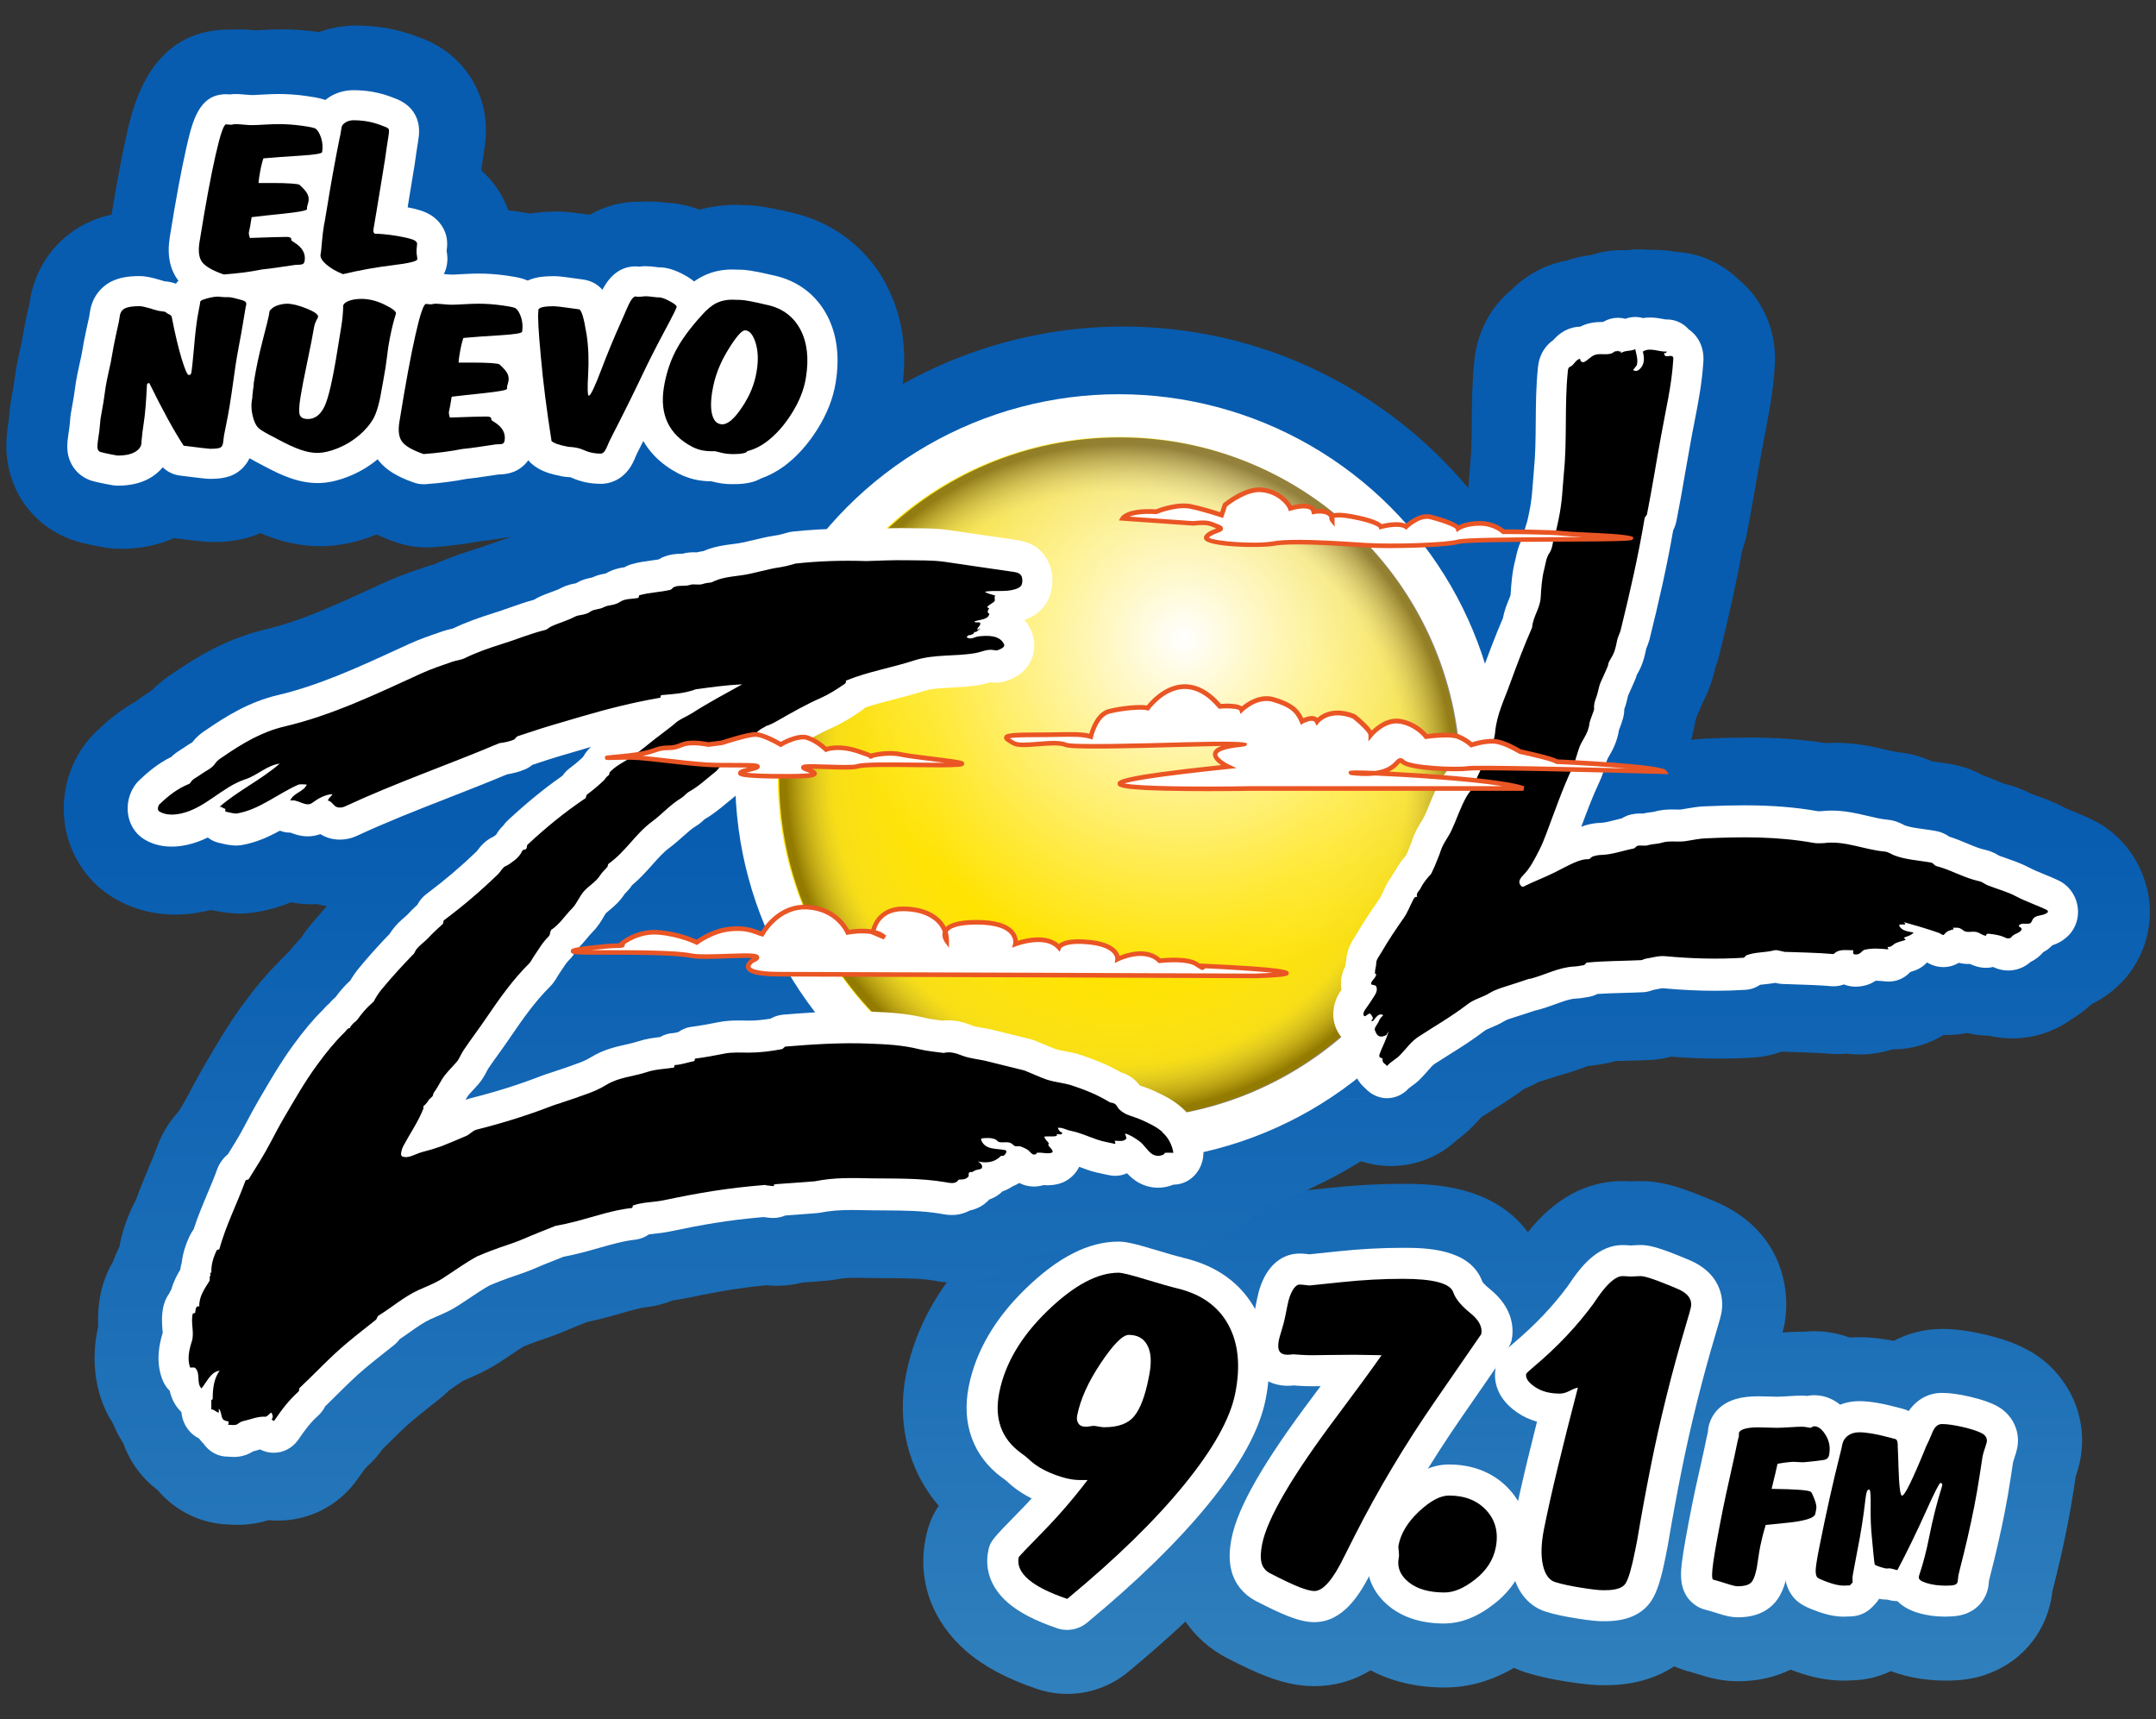
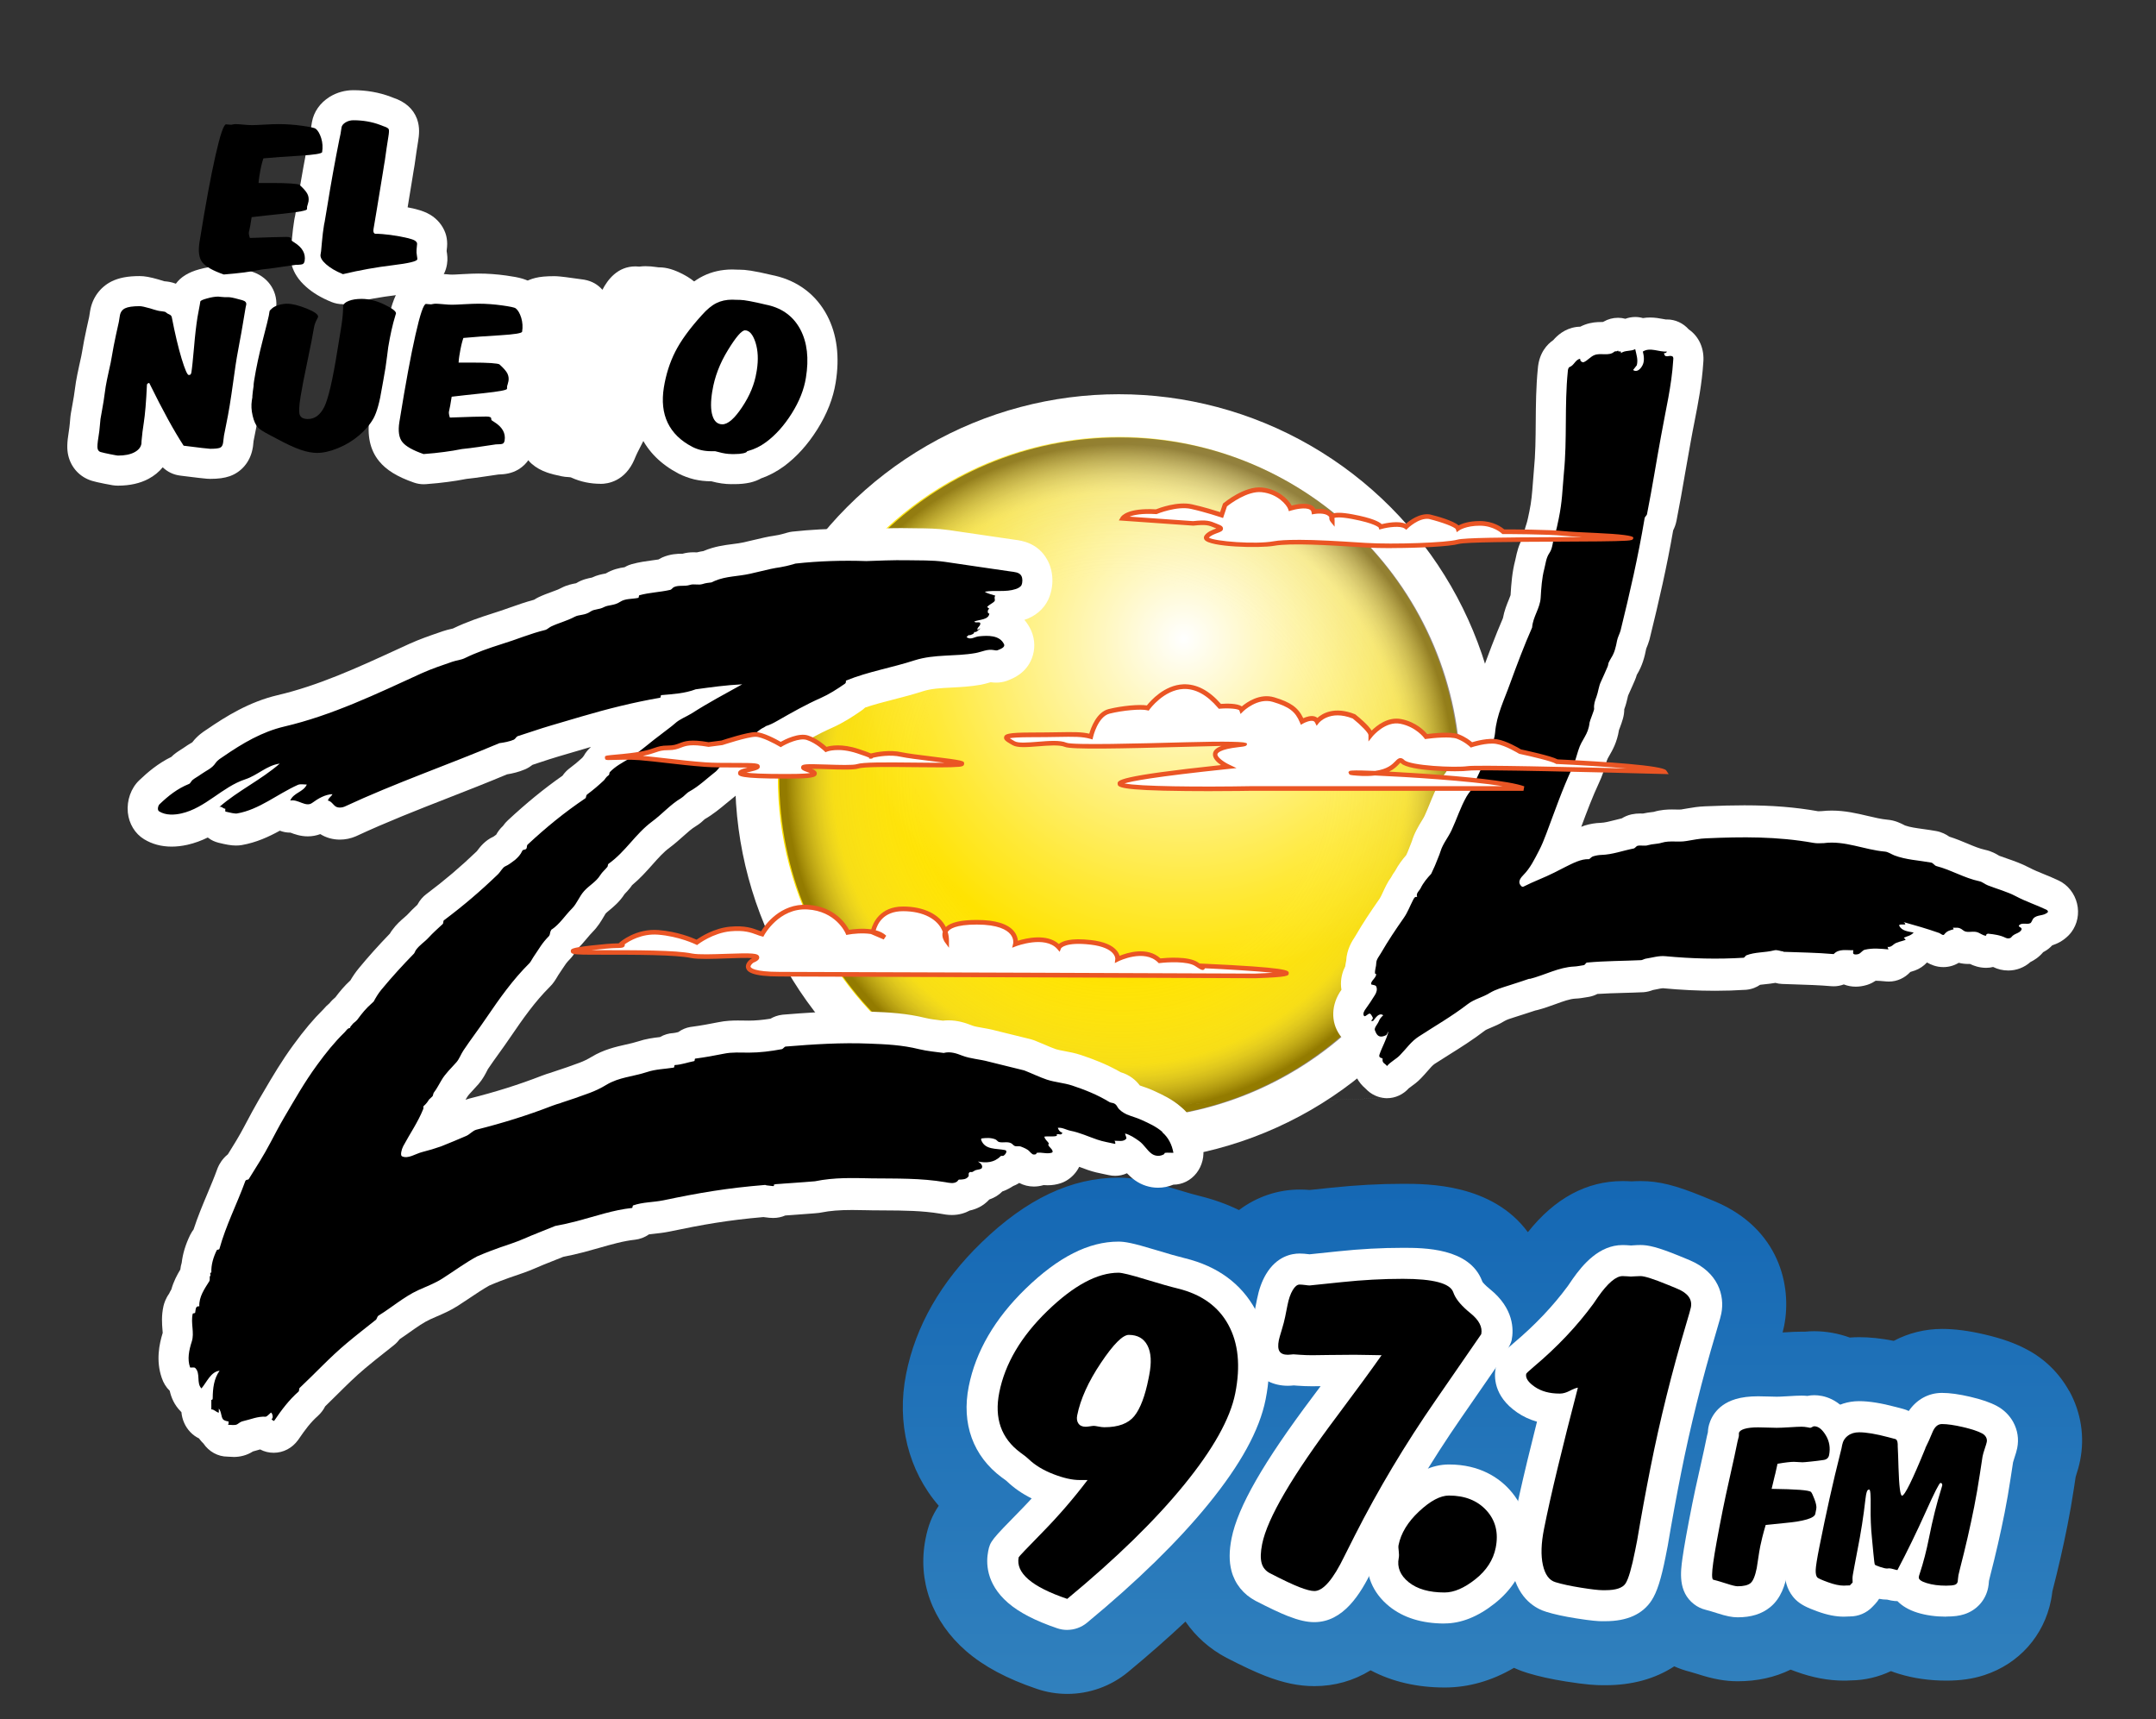
<svg xmlns="http://www.w3.org/2000/svg" xmlns:xlink="http://www.w3.org/1999/xlink" id="a" viewBox="0 0 676.7 539.6">
  <rect x="0" y="0" width="676.7" height="539.6" fill="#333333" stroke="none" />
  <defs>
    <linearGradient id="b" x1="468.4" y1="261.53" x2="468.4" y2="680.42" gradientUnits="userSpaceOnUse">
      <stop offset=".08" stop-color="#075cb0" />
      <stop offset=".81" stop-color="#3d8bc1" />
    </linearGradient>
    <linearGradient id="c" x1="142.92" y1="214.45" x2="142.92" y2="806.61" xlink:href="#b" />
    <linearGradient id="d" x1="347.34" y1="207.9" x2="347.34" y2="774.49" xlink:href="#b" />
    <radialGradient id="e" cx="307.07" cy="209.26" fx="307.07" fy="209.26" r="107.01" gradientTransform="translate(599.8 -90.52) rotate(90)" gradientUnits="userSpaceOnUse">
      <stop offset="0" stop-color="#fff" />
      <stop offset=".21" stop-color="#fff8c6" />
      <stop offset=".76" stop-color="#ffe938" />
      <stop offset="1" stop-color="#ffe300" />
    </radialGradient>
    <radialGradient id="f" cx="351.51" cy="244.22" fx="351.51" fy="244.22" r="106.94" gradientUnits="userSpaceOnUse">
      <stop offset=".57" stop-color="#fff" stop-opacity="0" />
      <stop offset=".84" stop-color="#c0baba" stop-opacity=".12" />
      <stop offset=".98" stop-color="#140000" stop-opacity=".46" />
    </radialGradient>
  </defs>
  <path d="m649.47,436.58c-3.08-5.59-7.66-10.1-13.23-13.04-3.68-1.98-7.91-3.49-13.32-4.75-5-1.17-9.38-1.74-13.39-1.74-5.3,0-10.51,1.29-15.14,3.74-3.95-.78-7.51-1.15-10.85-1.15-.98,0-1.97.04-2.95.12-3.58-1.3-7.42-1.99-11.14-1.99-1,0-2.01.05-3,.15-.33,0-.65-.01-.98-.01-1.43,0-3.18.07-5.65.23-.11,0-.21.01-.31.02.21-.83.35-1.44.47-2.04,2.52-12.67-1.62-30.49-21.51-39-.64-.29-1.29-.56-2.01-.83-.26-.09-.59-.24-1.07-.44l-.6-.25c-8.93-3.66-14.12-4.95-19.86-4.95-.89,0-1.83.03-2.88.09-.98-.06-1.88-.09-2.75-.09-11.3,0-21.3,5.39-29.75,16.04-11.18-15.18-31.36-15.18-39.23-15.18-7.23,0-14.75.41-22.35,1.21-3.25.34-5.42.57-6.87.72-1.09-.09-2.14-.13-3.18-.13-6.84,0-13.54,2.28-19.04,6.44-3.81-1.86-7.94-3.34-12.3-4.41-.9-.21-3.18-.81-8.33-2.38-8.28-2.52-12.61-3.38-17.16-3.38-14.84,0-28.94,6.68-43.12,20.43-12.65,12.27-20.58,26.12-23.57,41.17-3.05,15.35.68,30.31,10.24,41.36-2.11,3.12-3.32,6.18-4.14,10.36-2.61,13.13,2.05,26,12.78,35.29,5.5,4.76,12.73,8.63,22.11,11.81,3.1,1.06,6.34,1.59,9.62,1.59,6.92,0,13.67-2.43,19-6.83,6.44-5.32,12.5-10.65,18.07-15.87,3.24,4.71,7.63,8.6,12.85,11.36,5.03,2.59,9,4.44,12.12,5.66,5.78,2.24,10.56,3.24,15.5,3.24,6.33,0,12.26-1.67,17.63-4.97,6.75,3.58,14.57,5.4,23.27,5.4,7.45,0,14.76-2.08,21.74-6.17,1.77.81,3.3,1.33,4.34,1.64,3.37,1.03,7.29,1.9,12,2.65,6.42,1.02,9.39,1.16,11.45,1.16h.95c8.31,0,15.55-1.99,21.56-5.92,1.59.71,3.26,1.29,4.95,1.71.25.06.97.26,2.39.71,4.91,1.59,8.67,2.26,12.59,2.26,6.09,0,11.67-1.23,16.6-3.65.55.21,1.08.41,1.57.59,5.28,1.92,10.25,2.86,15.17,2.86.34,0,1.14,0,2.19-.07,4.32-.04,8.64-1.05,12.55-2.91.8.31,1.63.59,2.45.84,4.61,1.42,9.63,2.14,14.92,2.14,4.52,0,8.3-.54,11.89-1.71,10.91-3.54,18.75-12.33,20.98-23.51.18-.9.32-1.79.43-2.78,1.79-6.92,3.39-13.91,4.75-20.77.74-3.7,1.41-7.59,2.01-11.54.23-1.55.42-2.76.55-3.62.66-2.02,1.08-3.56,1.4-5.15,1.48-7.46.32-14.99-3.37-21.77Z" fill="url(#b)" />
-   <path d="m278.23,89.39c-6.11-11.55-16.56-19.57-29.42-22.59-.32-.08-.64-.15-.83-.18-7.79-1.84-11.42-2.23-14.45-2.24h-.46c-1.06-.06-1.84-.07-2.29-.07h-.12c-3.84,0-7.57.51-11.1,1.49-3.53-1.32-6.96-2.03-10.38-2.17-1.99-.26-3.86-.39-5.72-.39-.71,0-1.43.02-2.18.08-.3,0-.6-.01-.89-.01-5.41,0-10.69,1.42-15.28,4.11-.36-.05-.77-.11-1.26-.18-4.25-.62-6.69-.85-8.98-.85-3.25,0-5.93.2-8.39.64-1.14-.22-2.38-.41-3.87-.62-1.01-.14-2.03-.27-3.04-.37-1.74-4.82-4.68-9.16-8.54-12.6.35-2.48.63-4.37.88-5.9.68-4.02,1.3-10.16-1.16-17.03-.12-.35-.26-.7-.26-.7,0,0,0,0,0,0-3.29-8.61-10.13-15.08-19.21-18.19l-.72-.28c-5.88-2.2-12.18-3.32-18.73-3.32-4.02,0-7.95.69-11.7,2.05l-.26-.04c-3.81-.54-7.7-.82-11.53-.82-1.7,0-3.72.07-6.19.21-.9.05-1.49.08-1.86.1l-.26-.02c-2.14-.2-3.66-.28-5.08-.28-.75,0-1.51.03-2.16.07-.31,0-.61-.01-.92-.01-24.63,0-30.04,23.75-32.07,32.69-1.49,6.57-3.1,15.1-4.78,25.37-2.89.64-5.59,1.59-8.23,2.9-9.29,4.72-15.61,13.42-17.37,23.89l-.22,1.37-.67,2.96c-.65,2.96-1.19,5.76-1.65,8.56h0s-.02.08-.03.12c-.01.06-.14.75-.57,2.64l-.06.27c-.6,2.78-.99,4.64-1.29,6.49-.1.62-.23,1.52-.42,2.93l-.03.2c-.07.58-.14,1.01-.19,1.33-.1.61-.23,1.4-.39,2.22-.26,1.38-.44,2.42-.53,3.02-.24,1.42-.35,2.61-.47,4.03l-.07.88c-.02.24-.08.63-.13.96-.71,4.43-1.2,9.32.08,15.02,2.51,10.99,10.48,19.5,21.34,22.78,1.73.51,3.52.9,5.68,1.34,2.98.59,5.16.98,8.18.98h.04c5.99-.01,11.57-1.14,16.58-3.36.37.05.88.11.88.11,2.24.29,4.11.52,5.38.66,3.03.35,4.37.46,5.99.46,4.8,0,8.78-.6,12.53-1.88l.59-.21c.59-.21,1.18-.45,1.75-.7,1.29.55,2.5,1.02,3.69,1.43,5.08,1.77,10.16,2.67,15.12,2.67,5.79,0,11.72-1.24,17.62-3.68l.05-.02c1.88.89,3.87,1.7,6.08,2.46,3.11,1.08,6.35,1.62,9.64,1.62.76,0,1.5-.03,2.22-.08,2.92-.22,5.57-.49,7.85-.8,2.09-.26,4.14-.59,6.19-.98,1.78-.2,3.76-.46,5.87-.78l3.05-.46c2.84-.15,5.45-.59,7.95-1.35,1.8.58,3.77,1.08,6,1.53.72.15,1.46.28,2.2.38,4.49,1.6,9.26,2.41,14.16,2.41,5.71,0,11.53-1.71,16.48-4.83,2.64,1.25,5.44,2.23,8.31,2.92,2.35.55,4.79.91,7.27,1.05,3.04.65,6.08.98,9.04.98h.87c3.33,0,6.37-.32,9.28-.97l.39-.09c2.41-.58,4.73-1.4,6.79-2.4,3.8-1.46,7.51-3.5,11.01-6.06,5.98-4.42,11.2-10.15,15.51-17.02,4.49-7.13,7.38-14.57,8.59-22.11,2.04-12.47.45-23.81-4.75-33.7Z" fill="url(#c)" />
-   <path d="m673.81,278.68c-2.23-9.41-8.7-17.46-17.27-21.52-2.18-1.04-4.11-1.83-5.87-2.55-.91-.37-2.16-.89-2.6-1.12-3.91-2.07-7.52-3.32-10.18-4.23l-.29-.1c-2.79-1.49-5.68-2.56-8.55-3.19-.47-.17-1.49-.6-2.19-.89-1.32-.55-2.92-1.22-4.78-1.9-2.95-1.61-6.12-2.73-9.42-3.32-1.85-.34-3.48-.56-4.95-.76-.35-.05-.91-.13-1.41-.2-3.58-1.59-7.23-2.55-10.81-2.85-.55-.07-2.22-.46-3.24-.7-4.01-.94-9.5-2.24-16.14-2.24-1.05,0-2.1.03-3.15.1-7.55-1.19-15.3-1.75-24.26-1.75-3.93,0-8,.1-13.08.33-1.77.06-3.39.21-4.83.4.49-1.61.92-3.39,1.19-5.4.16-.56.3-1.08.41-1.53.25-.56,1.13-2.58,1.23-2.81.3-.65.57-1.31.83-1.99,1.72-3.29,2.97-6.75,3.89-10.8.38-1.01.7-1.99.99-3,.09-.32.18-.65.29-1.1,2.87-11.68,5.22-21.82,7.25-33.08.61-1.65,1.08-3.32,1.39-4.96,1.09-5.49,1.99-10.7,2.79-15.3l.06-.34c.52-3.02,1.05-6.07,1.68-9.48.34-1.93.71-3.83,1.08-5.74l.04-.21c1.2-6.13,2.55-13.06,3.08-20.8.98-11.04-3.39-21.57-11.71-28.3-5.26-4.97-12.02-7.89-19.17-8.3-1.84-.32-4.22-.65-7.02-.65-.45,0-.89,0-1.33.03-1.1-.12-2.22-.18-3.32-.18-1.36,0-2.73.09-4.08.28-.33-.02-.67-.02-1-.03h-.35c-3.26,0-6.46.52-9.55,1.55-2.64.29-5.15.85-7.64,1.72-4.82.86-11.4,3.17-17.39,9.16-6.82,5.61-10.99,13.74-11.75,22.96-.64,6.63-.69,12.63-.73,18.48-.03,4.67-.07,9.09-.48,13.21-.15,1.63-.26,3.09-.36,4.5-.09,1.24-.17,2.22-.26,3.1-7.03-8.41-14.99-15.94-23.8-22.53-24.64-18.42-53.92-28.16-84.7-28.16-38.11,0-74.89,15.59-101.49,42.91-1.13.1-2.24.21-3.33.33-1.8.2-3.59.56-5.29,1.07-.98.29-1.04.3-1.52.37-.94.14-2.52.38-4.3.8-1.82.41-3.18.72-4.7,1.09l-1.74.41c-.39.07-.97.14-1.57.21-2.77.36-6.81.89-11.46,2.46-1.37.08-2.73.23-4.05.46-3.9.21-7.65,1.01-11.17,2.39-2.12.3-4.8.73-7.89,1.58-1.08.3-2.16.66-3.23,1.09-2.22.52-4.37,1.23-6.4,2.13-1.23.32-2.43.69-3.59,1.12-1.99.49-3.93,1.14-5.76,1.95-2.46.64-4.82,1.53-7.02,2.66-.24.09-.54.2-.82.3-1.4.51-3.51,1.28-6.09,2.51-.09.05-.19.09-.28.14-2.48.75-4.69,1.53-6.71,2.25-1.44.51-2.93,1.04-4.11,1.4l-.47.14c-3.77,1.2-8.16,2.65-13,4.82-.83.21-1.88.51-3.06.92l-1.05.36c-3.12,1.07-7.01,2.41-11.34,4.35l-3.77,1.73c-11.78,5.41-22.91,10.53-33.72,13.06-12.17,2.87-21.6,8.6-29.22,13.85-1.22.79-3.75,2.47-6.48,5.23-.27.18-.56.38-.85.59-.84.52-2.27,1.42-3.96,2.75-5.59,3.16-9.69,6.77-12.65,9.6-7.33,6.97-11.1,17.28-10.09,27.58,1,10.13,6.66,19.28,15.13,24.45,5.92,3.63,12.57,5.47,19.78,5.47,3.11,0,6.33-.36,9.6-1.09.52-.12,1.04-.24,1.55-.38,3.05.69,5.85,1.13,9.06,1.13,1.84,0,3.68-.16,5.46-.47,3.58-.62,7.09-1.62,10.64-3.05,2.14.42,4.29.63,6.41.63.57,0,1.14-.02,1.71-.05,1.01.26,2.03.48,3.06.64-1.75,1.95-3.41,3.89-5.06,5.87-1.07,1.28-2.06,2.61-3.01,4.03-1.28,1.33-2.52,2.75-3.75,4.29-.44.43-.87.87-1.28,1.32-.79.74-1.56,1.53-2.3,2.35-3.76,3.78-7.09,7.75-11.07,13.2-4.3,5.88-7.48,11.29-10.58,16.58l-1.63,2.77c-1.56,2.68-2.95,5.3-4.06,7.4l-.84,1.59c-.86,1.63-1.79,3.21-2.89,5-2.57,2.75-4.68,6-6.14,9.47-.19.45-.37.91-.57,1.46-.72,2-1.67,4.24-2.67,6.64-1.35,3.21-2.75,6.53-4.07,10.28-.3.53-.59,1.07-.86,1.62-2.08,4.25-3.53,8.61-4.3,12.99-.79,1.58-1.46,3.15-2.04,4.74-1.65,2.79-2.87,5.81-3.63,9.02-.84,3.58-1.17,7.29-1,11.3-1.78,8.01-1.46,15.7.95,22.81.88,2.65,2.1,5.17,3.63,7.49.87,2.18,1.95,4.25,3.23,6.19,1.5,4.27,3.9,8.2,7,11.42,1.18,1.22,2.45,2.35,3.8,3.36,5.6,6.65,13.64,10.58,22.27,10.85.75.05,1.71.11,2.81.11,3.35,0,6.62-.49,9.76-1.46.97.09,1.94.14,2.91.14,9.88,0,18.92-4.62,24.77-12.65.22-.3.43-.6.65-.91,1.24-1.82,2.09-2.94,2.54-3.34.02-.01.4-.36.4-.36,1.69-1.56,3.21-3.29,4.52-5.16.6-.59,2.02-1.99,2.02-1.99,2.73-2.71,5.09-5.05,7.52-7.09,1.91-1.6,3.85-3.13,5.91-4.76l.19-.15c.82-.65,1.65-1.31,2.41-1.91.99-.78,1.94-1.63,2.83-2.53.43-.3.85-.6,1.27-.9.95-.67,2.51-1.78,3.09-2.1.44-.2.9-.4,1.48-.65,2.5-1.08,5.91-2.56,9.65-4.95,1.43-.91,2.83-1.85,4.23-2.79,1.36-.92,2.66-1.79,3.73-2.44,1.37-.57,2.75-1.07,3.85-1.47l1.26-.43c2.25-.76,5.04-1.71,8.25-3.1,1.46-.64,3.19-1.33,4.88-2l1.58-.63c1.93-.41,3.84-.86,5.84-1.39,1.74-.46,3.44-.94,5.16-1.43,3-.86,5.84-1.67,7.67-1.87.3-.03.6-.07.81-.1,2.6-.35,5.14-1.04,7.57-2.04,1.25-.16,2.71-.38,4.42-.73,9.18-1.92,15.97-3.14,24.93-4,1.21.12,2.28.17,3.38.17,2.67,0,5.32-.34,7.88-1.02,8.03-.58,9.46-.69,11.59-1.15,1.28-.23,2.94-.33,5.35-.33,1.36,0,2.72.03,4.13.06l1.75.03c1.34.02,2.68.03,4.01.03,5.48.03,10.21.06,14.17.72h.07c1.28.25,3.84.72,7.11.72,4.54,0,8.92-.89,13.01-2.64,3.84-1.19,7.36-3.03,10.49-5.49.48-.26.96-.53,1.43-.82.27,0,.54.01.81.01,1.69,0,3.39-.14,5.07-.41,3.43-.08,6.78-.65,9.96-1.69,1.52-.5,3-1.12,4.44-1.86,1.3.27,2.62.44,3.94.54,4.8,2.5,10.13,3.81,15.57,3.81,3.12,0,6.21-.43,9.2-1.28,7.77-1.14,14.72-5.21,19.64-11.53.49-.63.96-1.28,1.4-1.95,11.29-3.58,22.08-8.55,32.17-14.83,2.5.82,5.1,1.32,7.7,1.45.58.03,1.15.05,1.73.05,7.69,0,15-2.89,20.67-8.16,1.19-.88,3.25-2.46,5.28-4.59.97-1,1.79-1.92,2.42-2.63.65-.41,2.39-1.5,2.39-1.5,3.31-2.07,7.03-4.4,10.97-7.28,1.2-.51,2.78-1.22,4.55-2.2,0,0,1.64-.52,1.71-.54.55-.18,1.1-.36,1.65-.53l.3-.1c.76-.24,1.53-.49,2.32-.75.1-.03.21-.05.34-.08,3.07-.81,5.71-1.77,7.67-2.48.37-.13,1-.36,1.5-.54,1.75-.15,3.17-.4,4.15-.56l.34-.06c.58-.09,1.17-.19,1.85-.33.76-.16,1.52-.36,2.27-.58,1.39-.06,2.83-.09,4.31-.14,2.17-.06,4.35-.12,6.52-.22,0,0,.57-.03.61-.03,2.07-.14,4.07-.47,6.08-1.02,5.21.41,10.17.61,15.12.61,3.68,0,7.39-.12,11.08-.36.04,0,.15,0,.18-.01,2.87-.22,5.65-.83,8.3-1.82.22.01.44.02.66.03,1.04.04,2.07.07,3.11.11l.88.03c3.68.11,7.16.22,10.4.5.86.07,1.73.11,2.58.11.96,0,1.92-.05,2.88-.14,1.33.17,2.69.26,4.04.26,3.1,0,6.24-.45,9.38-1.36.25-.08.51-.15.76-.23.08,0,.17,0,.25,0,5.59,0,11.14-1.6,15.92-4.55.39.02.77.02,1.16.02,2.07,0,4.12-.21,6.14-.62,2.22.52,4.49.8,6.81.85h.15c2.39.56,4.84.85,7.29.85,6.73,0,13.38-2.19,18.8-6.17,2.01-1.2,3.88-2.59,5.57-4.15.26-.18.52-.37.78-.56,3.21-1.6,6.14-3.7,8.72-6.27,1.07-1.07,2.07-2.22,2.98-3.44,5.67-7.59,7.65-17.28,5.44-26.58Z" fill="url(#d)" />
-   <path d="m70.27,95.6c-1.05,0-2.1-.18-3.1-.52-5.22-1.81-8.71-3.96-10.98-6.75-2.83-3.53-3.8-8.15-2.92-13.77l.14-.85c1.8-11.21,3.49-20.33,5.02-27.07,1.91-8.4,3.89-17.07,12.53-17.07.37,0,.75.02,1.21.06.62-.08,1.24-.12,1.86-.12.48,0,1.33.02,3.23.2,1.14.11,1.69.12,1.88.12.22,0,.98-.01,3.26-.15,2.07-.12,3.71-.18,5.02-.18,2.9,0,5.83.21,8.72.62,4.36.61,6.68,1.16,8.82,2.86,2.28,1.84,3.89,4.37,4.9,7.57.86,2.76,1.07,5.66.61,8.63-.02.13-.04.26-.07.4-.73,3.68-2.83,5.74-5.51,6.93.01.03.03.05.04.08,1.24,2.41,1.69,5.21,1.26,8.04-.12.72-.27,1.29-.4,1.77-.03.32-.08.68-.15,1.06-.47,2.47-1.55,4.21-3.04,5.45,2.13,3.05,2.97,6.64,2.37,10.43,0,.05-.02.1-.03.16-.56,3.2-2.32,5.84-4.96,7.43-.08.05-.16.09-.24.14-2.07,1.17-4.24,1.44-6.16,1.48l-4.19.61c-2.24.35-4.2.61-5.79.76-1.85.36-3.76.68-5.69.94-2.29.29-4.53.51-6.93.7-.24.02-.48.03-.71.03Z" fill="#fff" />
  <path d="m107.58,95.46c-1.22,0-2.43-.24-3.57-.7-3.22-1.31-5.82-2.87-7.95-4.77-5.02-4.42-5.16-9.12-4.8-11.52l.13-.85c.04-.37.12-1.22.23-2.53.21-2.32.44-4.19.72-5.92.07-.52.18-.98.29-1.45.27-1.52.51-2.96.72-4.3,1.19-7.36,2.5-14.62,3.91-21.64.02-.11.24-1.04.29-1.25,0,0,.35-2.22.37-2.28.58-3.17,2.52-5.94,5.48-7.81.06-.04.11-.07.17-.11,2.21-1.33,4.74-2.03,7.34-2.03,4.13,0,8.07.69,11.69,2.05.05.02.84.33.84.33,3.72,1.24,6.21,3.43,7.4,6.52.02.06.05.13.07.2.9,2.5.66,4.95.31,7.02-.32,1.95-.67,4.26-1.08,7.25-.01.1-.14.86-.14.86-.05.3-.09.54-.13.73l-.42,2.61c-.49,3.02-.99,6.08-1.51,9.19.77.15,1.53.31,2.28.49.08.02.15.04.23.06,1.94.5,3.35,1.05,4.56,1.77,2.23,1.33,3.93,3.37,4.78,5.75.19.53.33,1.08.42,1.64.19,1.14.19,2.28,0,3.7-.01.12-.02.22-.03.31.18,1.09.4,2.5.11,4.16-1.26,7.93-9.73,8.94-15.95,9.68-4.75.57-9.66,1.45-14.59,2.62-.72.17-1.45.26-2.18.26Z" fill="#fff" />
  <path d="m37,152.41c-1.08,0-2.01-.16-4.18-.6-1.94-.39-3.04-.64-3.94-.91-3.81-1.15-6.58-4.14-7.47-8.02-.43-1.94-.39-3.92.17-7.37.13-.86.27-1.81.34-2.71,0-.05.05-.59.05-.59.1-1.12.15-1.8.26-2.41.09-.56.24-1.44.47-2.63.2-1.11.37-2.07.49-2.82.08-.47.17-1.11.28-1.97,0-.04.01-.09.02-.13.15-1.07.27-1.87.35-2.42.21-1.31.54-2.87,1.06-5.3,0-.04.02-.08.03-.12.54-2.34.74-3.43.82-3.92,0-.04.01-.08.02-.12.38-2.33.86-4.82,1.43-7.39.43-1.89.69-3.04.78-3.51l.31-1.92c.68-4.06,3.11-7.4,6.67-9.21,2.36-1.17,5.15-1.7,8.86-1.7,1.58,0,3.3.31,5.94,1.07.11.03.21.06.32.1.95.31,1.36.42,1.52.46.01,0,.03,0,.04,0,.06,0,.13.01.21.02.57.05,1.85.17,3.35.74,1.51-2.09,3.96-3.6,7.32-4.51,2.13-.6,4.11-.9,5.97-.9.62,0,1.28.05,2.09.16h.05s.94,0,.94,0c1.6,0,3.42.31,5.73.97.6.15,1.1.28,1.47.39.27.08.54.17.8.28,4.96,1.82,7.84,6.47,7.05,11.6-.03.19-.06.38-.1.56-.04.21-.1.48-.18.84-.34,1.96-.66,3.82-.94,5.58-.2,1.27-.53,3.04-.95,5.29-.5,2.61-.7,3.8-.78,4.29l-.4,2.5c-.08.51-.31,2.13-.69,4.85-.4,2.9-.8,5.54-1.17,7.87-.33,2.06-.73,4.18-1.21,6.5-.34,1.75-.51,2.62-.61,3.08-.02.14-.04.29-.05.44-.01.16-.03.31-.05.47l-.03.31c-.03.34-.09.84-.23,1.45-.81,3.93-3.4,7.03-7.02,8.35-.06.02-.11.04-.17.06-1.64.56-3.52.82-6.08.82-.52,0-1.12-.02-3.67-.32-1.3-.14-3.02-.36-5.08-.62l-.75-.1c-2.05-.26-3.93-1.18-5.39-2.59-1.17,1.44-2.67,2.67-4.47,3.63-2.66,1.41-5.85,2.12-9.51,2.13h-.08Z" fill="#fff" />
-   <path d="m99.63,151.59c-2.7,0-5.56-.52-8.51-1.55-2.4-.82-5.37-2.2-9.02-4.18-.42-.23-.99-.53-1.72-.91-3.36-1.76-5.16-3.01-6.47-4.52-1.81-2.01-3.06-4.58-3.82-7.86-.65-2.77-.79-5.55-.4-8.22,0-.05.09-.57.09-.57,0-.1.01-.2.02-.3.09-1.09.22-2.15.38-3.21,0-.13.01-.26.02-.38.04-.47.08-.97.19-1.54l.07-.49c.68-4.22,1.64-8.71,2.86-13.42,1.47-5.67,1.72-6.84,1.76-7.01.09-.5.14-.85.17-1.03.56-3.84,3.14-6.05,4.12-6.88.07-.06.13-.11.2-.17,1.43-1.15,3.18-2.05,5.22-2.67.06-.02.13-.04.19-.06,1.74-.49,3.46-.74,5.14-.74,2.83,0,6,.72,9.67,2.19.53.21,1.03.43,1.51.66,1.12-1.18,2.66-2.29,4.77-3.1,2.17-.85,4.6-1.27,7.43-1.27,3.83,0,7.66.94,11.42,2.79,6.54,3.17,9.49,7.41,8.74,12.57-.12.9-.35,1.57-.46,1.91l-.05.15c-.73,2.34-1.36,5.16-1.93,8.63-.07.49-.19,1.35-.33,2.57-.18,1.57-.37,2.85-.53,3.85-.18,1.16-.4,2.4-.63,3.7l-.09.5c-.24,1.32-.37,2.06-.4,2.25-.88,5.54-2.04,9.51-3.63,12.46-1.65,2.99-3.92,5.7-6.79,8.14-2.68,2.29-5.76,4.15-9.11,5.52-3.51,1.45-6.91,2.2-10.06,2.2Z" fill="#fff" />
  <path d="m133.02,151.97c-1.05,0-2.09-.17-3.09-.52-5.23-1.81-8.73-3.97-10.99-6.78-2.84-3.51-3.82-8.15-2.91-13.8l.15-.87c1.86-11.51,3.5-20.38,5-26.99,1.89-8.39,3.85-17.08,12.53-17.08.37,0,.75.02,1.2.06.61-.08,1.25-.13,1.87-.13.56,0,1.35.03,3.21.2.05,0,.09,0,.14.01.91.1,1.5.11,1.77.11.2,0,1.04-.01,3.25-.15,2.17-.12,3.75-.18,5.03-.18,2.83,0,5.75.21,8.7.62,4.27.59,6.69,1.17,8.84,2.87,2.26,1.79,3.91,4.35,4.91,7.6.86,2.86,1.04,5.74.58,8.63-.65,3.86-2.82,6.02-5.58,7.26.02.03.11.21.13.26,1.22,2.52,1.62,5.3,1.16,8.05-.08.51-.21,1.07-.38,1.67,0,.11-.02.21-.03.31-.01.1-.02.19-.04.29-.4,2.68-1.52,4.54-3.12,5.85,2.13,3.05,2.98,6.65,2.37,10.45-.51,3.22-2.25,5.9-4.88,7.54-.06.04-.12.07-.18.11-2.07,1.22-4.22,1.51-6.27,1.56-.33.05-4.16.61-4.16.61-2.23.34-4.2.6-5.85.77-2.01.39-3.91.7-5.8.94-2.04.28-4.3.51-6.84.7-.24.02-.47.03-.71.03Z" fill="#fff" />
  <path d="m188.51,151.83c-3.23,0-6.29-.64-9.09-1.91l-.22-.1s0,0,0,0c-.02,0-.27-.07-.77-.1-.64-.03-1.38-.08-2.19-.26-1.85-.37-3.34-.76-4.54-1.18-1.86-.65-3.42-1.53-4.74-2.66-1.7-1.46-2.83-3.48-3.18-5.7-1.6-10.12-2.72-18.98-3.44-27.08-.88-9.37-.98-13.15-.86-15.17,0-.1,0-.2,0-.3,0-.46.03-.92.1-1.38.5-3.36,2.96-7.42,8.41-8.76,1.51-.38,3.37-.56,5.95-.56.87,0,2.21.08,6.08.64,1.2.18,2.11.3,2.77.38.19.02.37.05.56.08,2.52.44,4.36,1.61,5.73,3.17,1.66-3.18,4.76-7.34,10.38-7.34.4,0,.8.02,1.2.07.75-.08,1.3-.13,1.88-.13,1.11,0,2.27.09,3.56.28.21.03.4.06.57.08h.21c2.35,0,4.75.71,7.76,2.31,6.85,3.62,7.64,8.36,7.06,11.74-.27,1.63-.62,2.67-4.84,10.55-2.49,4.63-4.7,9-6.58,12.96-1.19,2.52-2.61,5.46-4.22,8.71-1.48,3-3.36,6.73-5.92,11.73-.26.54-.6,1.24-.91,2.02-.03.08-.06.15-.09.23-2.97,6.95-8.41,7.7-10.61,7.7Zm5.39-29.45" fill="#fff" />
  <path d="m229.63,151.94c-2.03,0-4.17-.3-6.35-.9h-.01c-1.87,0-3.67-.2-5.37-.6-1.69-.41-3.33-1.01-4.89-1.8-5.56-2.9-9.54-6.87-11.94-11.86-2.33-4.88-3.01-10.48-2.03-16.67.82-5.07,2.33-9.77,4.48-14.01,2.1-4.18,5.28-8.6,9.7-13.49,2.44-2.76,4.89-4.72,7.48-5.99,2.69-1.34,5.76-2.04,9.08-2.05.04,0,.08,0,.11,0,.24,0,.73,0,1.39.05,0,0,.86.02,1.02.02,1.56,0,3.9.22,10.46,1.78.17.03.33.06.49.1,7.29,1.71,12.94,6.02,16.35,12.47,3.11,5.92,4.01,13.01,2.69,21.09-.78,4.89-2.72,9.84-5.77,14.68-2.99,4.76-6.51,8.66-10.47,11.58-2.3,1.67-4.69,2.93-7.15,3.78-.94.53-2.05.98-3.38,1.3-.05.01-.09.02-.14.03-1.44.32-3.03.48-4.88.48h-.87Z" fill="#fff" />
  <circle cx="351.15" cy="244.12" r="120.4" fill="#fff" />
  <circle cx="351.15" cy="244.12" r="107.01" transform="translate(-74.96 207.59) rotate(-29.91)" fill="url(#e)" />
  <path d="m351.5,137.28c-59.06,0-106.93,47.86-106.93,106.93s47.87,106.94,106.93,106.94,106.95-47.87,106.95-106.94-47.87-106.93-106.95-106.93" fill="url(#f)" />
  <path d="m73.29,457.22c-.5,0-1.02-.03-1.54-.07l-.31-.02c-3.08,0-5.87-1.59-7.6-4.14-.35-.33-.69-.7-1.01-1.1-.13-.16-.25-.32-.37-.48-1-.48-1.91-1.14-2.71-1.97-1.61-1.68-2.6-3.9-2.81-6.28-.06-.06-.12-.11-.17-.17-2.1-2.1-3.05-4.5-3.49-6.51-1.13-1.1-2-2.5-2.53-4.12-1.84-5.39-.78-10.51.32-14.08-.02-.27-.05-.63-.07-.91-.15-1.8-.38-4.52.33-7.57.18-.75.65-2.29,1.75-3.82.21-.47.44-.91.7-1.32.69-2.49,1.8-4.56,2.82-6.25.08-.77.23-1.47.43-2.11.33-2.87,1.22-5.79,2.65-8.72.18-.37.38-.72.6-1.06.14-.22.3-.44.47-.67,1.31-4.03,2.87-7.73,4.38-11.33,1.1-2.62,2.14-5.09,3.05-7.61.06-.16.12-.33.19-.49.4-.95,1.34-2.73,3.16-4.18,1.88-3,3.53-5.68,5.08-8.62l.8-1.5c1.15-2.16,2.33-4.39,3.65-6.66l1.59-2.71c2.94-5.02,5.73-9.76,9.41-14.79,3.46-4.74,6.3-8.11,9.44-11.21.6-.72,1.23-1.34,1.89-1.88.69-.86,1.38-1.48,1.89-1.9,1.3-1.74,2.79-3.55,4.69-5.29.71-1.2,1.59-2.54,2.68-3.85,2.99-3.62,6.11-7.1,9.73-10.85.19-.33.42-.7.7-1.07,1.37-1.89,2.8-3.11,3.84-4,.3-.26.68-.58.81-.72,1.08-1.18,2.18-2.24,3.26-3.24.8-1.52,1.82-2.58,2.72-3.28.05-.04.1-.08.15-.11,5.76-4.33,10.65-8.48,15.8-13.42.04-.06.09-.12.13-.17.85-1.13,2.41-3.21,5.11-4.42.21-.14.41-.3.62-.45l.23-.17c.45-.83,1.14-1.83,2.13-2.74.44-.64.95-1.23,1.53-1.76,5.91-5.49,11.28-9.88,17.13-13.98.68-.97,1.41-1.69,2.07-2.21.09-.07.17-.14.26-.2,1.33-.99,2.54-1.99,3.86-3.2.14-.18.3-.39.48-.6.31-.57.67-1.1,1.09-1.6.15-.19.32-.37.48-.54.23-.24.46-.47.7-.7-.17.05-2.35.69-2.35.69-2.6.77-5.17,1.53-7.82,2.3-1.89.55-3.74,1.17-5.69,1.81-.82.27-1.65.55-2.48.82-.56.45-1.24.9-2.04,1.28-.11.05-.22.1-.34.15-1.98.84-3.9,1.28-5.62,1.56-6.17,2.59-12.41,5.03-18.45,7.39-9.53,3.72-19.38,7.58-28.84,11.98-.08.03-.15.07-.23.1-1.53.66-3.24,1.01-4.95,1.01-2.2,0-4.3-.59-6.09-1.7-.02,0-.03-.02-.04-.03-1.24.46-2.58.71-3.94.71-2.34,0-4.25-.72-5.43-1.17h-.11c-1.11,0-2.2-.21-3.22-.61-3.5,1.92-7.4,3.72-11.94,4.51-.58.1-1.19.15-1.81.15-1.6,0-3.21-.32-5.47-.87-.59-.15-1.17-.35-1.73-.61-.38-.18-.99-.51-1.68-1.04-1.94.95-4.05,1.76-6.4,2.29-1.72.38-3.37.57-4.94.57-3.22,0-6.13-.78-8.66-2.33-2.84-1.73-4.74-4.87-5.09-8.4-.37-3.77,1-7.64,3.59-10.09,2.61-2.49,5.81-5.24,10.07-7.34.17-.18.36-.35.56-.53.08-.07.17-.14.25-.21.92-.75,1.79-1.29,2.42-1.69.19-.12.38-.23.56-.36.03-.02.14-.1.17-.12.82-.59,1.57-1.04,2.17-1.4.15-.09.3-.17.44-.26,1.6-2.1,3.45-3.31,4.37-3.91l.16-.1c6.01-4.14,13.4-8.71,22.21-10.78,12.85-3.01,24.93-8.55,37.72-14.43l3.75-1.72c3.28-1.47,6.38-2.54,9.39-3.57l1.07-.37c.97-.33,1.83-.53,2.53-.69.2-.04.4-.08.59-.14,4.42-2.13,8.75-3.57,12.47-4.75l.12-.04c1.69-.51,3.34-1.1,5.1-1.72,2.47-.87,5.01-1.77,7.81-2.53.38-.25.84-.52,1.38-.78,1.5-.71,2.87-1.21,4.08-1.65,1.17-.43,2.19-.8,3.05-1.26,1.84-.97,3.53-1.27,4.54-1.46.03,0,.07-.01.11-.02,1.97-1.2,3.8-1.55,4.84-1.75.05,0,.09-.02.14-.03,1.65-.79,3.13-1.06,4.13-1.25.07-.01.14-.03.22-.04,2.16-1.28,4.27-1.74,5.9-1.96.95-.56,1.79-.84,2.26-.97,2.35-.64,4.52-.93,6.43-1.19.67-.09,1.32-.18,1.94-.27.36-.22.75-.43,1.18-.63,2.59-1.13,4.81-1.16,6.14-1.18.09,0,.18,0,.27,0,1.07-.3,2.21-.45,3.46-.45.34,0,.68.01,1.03.03.74-.19,1.43-.32,2.05-.41.04-.02.07-.03.11-.05,3.31-1.4,6.39-1.8,9.11-2.15,1.25-.16,2.42-.31,3.46-.55l1.77-.42c1.52-.36,2.83-.67,4.62-1.07,1.15-.27,2.09-.41,2.85-.53,1.08-.16,2.01-.3,4.39-1.01.52-.15,1.04-.26,1.57-.32,5.66-.62,11.52-.93,17.41-.93,1.9,0,3.83.03,5.76.1h.09c2.69-.11,7.18-.28,10.84-.28.66,0,1.28,0,1.86.02,1.09.03,2.13.04,3.17.04,3.01.02,6.42.04,10.01.56,3.22.46,6.35.93,9.48,1.39,3.65.54,7.3,1.08,11.07,1.62.05,0,.42.06.42.06,1.75.23,7.07.91,9.97,6.34,1.93,3.51,2.1,8.18.41,12.09-.05.11-.09.21-.14.32-1.41,2.98-4.06,5.24-7.47,6.35,0,0-.01,0-.02,0,.94,1.11,1.59,2.23,2.03,3.16.06.13.12.26.17.39,1.16,2.75,1.2,5.79.13,8.56-1.79,4.59-5.73,6.18-7.21,6.78l-.15.06c-.18.07-.36.14-.54.21-1.04.36-2.15.54-3.29.54-.57,0-1.15-.04-1.73-.13-.15.04-.3.09-.45.13-.71.21-1.58.46-2.62.66-3.34.59-6.45.75-9.19.89-3.39.17-6.31.31-8.94,1.14-3.14,1.02-6.28,1.83-9.31,2.61-3.09.8-6.06,1.56-8.88,2.52-.42.4-.87.77-1.36,1.09-2.51,1.74-5.54,3.71-8.95,5.23-4.45,1.97-8.73,4.42-12.87,6.79-1.13.65-2.46,1.37-4.03,1.97-.2.11-.42.23-.65.34-.2.16-.54.47-.81.71-.68.61-1.49,1.35-2.5,2.09l-.35.31c-.94.84-1.83,1.64-2.54,2.39-.93.99-1.84,1.84-2.64,2.6-.78.73-1.51,1.42-2.03,2.02l-.11.14c-.65.79-1.3,1.56-2.17,2.3-.1.08-.2.16-.3.24-.77.6-1.5,1.21-2.22,1.81-1.95,1.62-4.14,3.45-6.81,5h-.01c-.57.55-1.53,1.45-2.85,2.24-1.23.73-2.47,1.84-3.9,3.12-1.25,1.11-2.66,2.38-4.31,3.61-1.89,1.39-3.47,3.18-5.31,5.24-1.84,2.07-3.87,4.36-6.45,6.52-.18.27-.36.53-.56.78-.62.78-1.17,1.35-1.56,1.76-.07.08-.15.15-.22.23-1.54,2.4-3.43,3.96-4.81,5.11-.44.36-.93.77-1.13.99-.07.09-.36.6-.58.97-.77,1.31-1.82,3.11-3.53,4.84-.54.54-1.1,1.21-1.7,1.92-.96,1.14-2.06,2.46-3.44,3.74-.34.72-.79,1.48-1.4,2.22-.19.23-.39.46-.6.67-1.05,1.08-1.4,1.61-2.24,2.9-.41.63-.85,1.31-1.39,2.09-.06.1-.13.22-.2.34-.64,1.07-1.35,2.28-2.51,3.39-4.61,4.6-8.3,9.83-12.29,15.69-1.22,1.81-2.44,3.5-3.61,5.13-1.2,1.67-2.34,3.25-3.48,4.95-.09.14-.19.36-.29.57-.52,1.01-1.3,2.54-2.61,4.07-.6.69-1.15,1.28-1.69,1.86-.85.91-1.65,1.76-1.97,2.34-.06.1-.12.2-.18.3-.1.16-.19.31-.28.47.37-.14.76-.26,1.17-.37,8.3-2.09,15.53-4.36,22.79-7.18,1.02-.4,1.98-.7,2.83-.95.12-.05.36-.13.36-.13,3.55-1.16,6.23-2.09,8.7-3.02,1.26-.47,2.5-1.08,3.69-1.8,3.81-2.31,7.7-3.19,10.82-3.89,1.37-.31,2.67-.6,3.79-.97,2.45-.82,4.79-1.13,6.89-1.37,1.32-.77,2.76-1.18,4.15-1.25h0c.36-.02.93-.15,1.57-.31,1.22-.87,2.55-1.39,3.74-1.59.12-.02.24-.04.35-.05,3.1-.41,5.9-.94,8.46-1.45,2.35-.49,4.55-.55,6.19-.55.64,0,1.28.01,1.92.02.49,0,.99.02,1.49.02,2.04,0,4.25-.2,6.8-.6.97-.56,2.22-1.08,3.74-1.25.09,0,.19-.02.28-.03,6.75-.55,14-1.06,21.31-1.06,2.07,0,4.11.04,6.05.12,5.72.21,11.39.52,17.36,2,1.42.34,3.03.54,4.74.75.23.03.45.06.68.08.57-.07,1.15-.1,1.72-.1,2.96,0,5.46.84,7.52,1.66.67.26,1.77.45,3.04.67,1.27.22,2.7.47,4.27.89l11.03,2.72c.37.09.74.21,1.1.35,1.08.42,2.14.87,3.2,1.33,1.26.54,2.45,1.05,3.54,1.43.66.22,1.63.4,2.76.61,1.51.28,3.23.6,5.08,1.21,3.72,1.24,8.03,2.84,12.53,5.42,2.82.83,4.73,2.48,6,4.16.24.09.51.18.79.27.97.33,2.18.74,3.44,1.32l.22.1c2.64,1.21,5.63,2.57,8.54,5.1,3.53,3,5.91,7.3,6.81,12.39.52,2.95-.22,5.99-2.02,8.3-1.79,2.31-4.46,3.64-7.27,3.64-1.52.63-3.15.96-4.79.96-2.61,0-5.12-.81-7.26-2.33-1.01-.72-1.83-1.5-2.51-2.21-1.17.54-2.44.81-3.71.81-.67,0-1.35-.08-2.01-.23-.51-.12-1.02-.22-1.53-.32-1.5-.3-3.2-.65-5.03-1.29-.87-.3-1.79-.64-2.71-.99-.9,1.81-2.31,3.36-4.15,4.41-.53.3-1.08.55-1.66.74-1.32.43-2.66.64-4.12.64-.45,0-.87-.02-1.25-.05-.99.29-2.02.45-3.04.45-1.64,0-3.2-.39-4.61-1.13-.09.06-.18.11-.26.17-.52.32-1.06.58-1.62.79-.98.65-2.11,1.25-3.41,1.71-1,1.02-2.33,1.92-4.1,2.53-1.95,2.13-4.21,3.05-6.11,3.45-1.41.76-3.3,1.41-5.64,1.41-1.36,0-2.52-.22-3.29-.36l-.28-.05c-5.75-.96-11.54-1-17.67-1.03-1.29,0-2.58-.02-3.88-.03l-1.38-.03c-1.59-.03-3.17-.07-4.75-.07-4.02,0-6.93.23-9.69.78-.78.18-1.99.27-8.92.77,0,0-2.36.16-2.41.17-1.18.51-2.46.78-3.81.78-.76,0-1.55-.07-3.08-.28-11.04.95-19.01,2.35-29.59,4.57-1.74.35-3.27.51-4.62.66-.61.07-1.18.13-1.71.2-1.35.96-2.87,1.5-4.33,1.67h0c-3.67.39-7.38,1.46-11.31,2.58-1.55.44-3.12.89-4.72,1.31-2.22.58-4.37,1.07-6.54,1.49-1.1.45-2.2.89-3.3,1.32-1.97.78-3.84,1.52-5.62,2.31-2.25.98-4.39,1.7-6.47,2.4l-1.46.5c-1.76.63-3.95,1.44-6.16,2.4-.09.04-.17.08-.26.12-1.93,1.08-3.91,2.41-6,3.81-1.25.84-2.52,1.69-3.81,2.51-2.34,1.5-4.66,2.5-6.71,3.38-.66.29-1.33.57-1.99.88-2.04.94-4.04,2.36-6.37,4-1.02.72-2.06,1.46-3.16,2.19-.47.63-1.06,1.29-1.83,1.9-.89.71-1.76,1.4-2.62,2.08-2.19,1.73-4.26,3.36-6.39,5.16-3.1,2.59-5.88,5.36-8.83,8.28-1.21,1.2-2.44,2.43-3.73,3.67-.56,1.11-1.3,2.08-2.21,2.93-.04.04-.08.07-.12.11-2.21,1.96-3.93,4.24-6,7.28-.06.09-.12.18-.19.27-1.85,2.54-4.63,3.99-7.64,3.99-1.51,0-2.94-.35-4.27-1.05-.25.07-.51.15-.74.21-.47.14-.98.29-1.53.43-.06.04-.12.07-.17.11-1.74,1.07-3.74,1.62-5.96,1.62Zm263.04-109.72,99.02-2.87c-.16,0-.31,0-.47-.01-2.37-.13-4.59-1.19-6.24-2.96-1.22-1.03-2.09-2.15-2.72-3.29-.59-.71-1.02-1.44-1.34-2.09-1.08-2.21-1.4-4.72-.92-7.18-.28-.52-.54-1.09-.78-1.7-.03-.08-.06-.16-.09-.23-.85-.63-1.6-1.4-2.24-2.31-2.96-4.16-2.75-9.75.49-14.24-.11-.62-.16-1.23-.16-1.83,0-2.28.63-4.12,1.34-5.5.09-.73.21-1.32.3-1.75.2-3.66,1.88-6.22,2.71-7.49l.17-.27c2.36-4.08,4.77-7.67,7.65-11.8.26-.37.62-1.14.99-1.96.36-.78.73-1.57,1.14-2.35.01-.02.03-.05.04-.07.42-.84.89-1.57,1.37-2.21.35-.67.77-1.36,1.28-2.05,1.07-1.99,2.3-3.61,3.49-4.97,0-.01.01-.03.02-.04.16-.34.36-.76.42-.92.22-.61.49-1.28.77-1.94.23-.56.45-1.09.56-1.43.79-2.63,2.09-4.76,3.04-6.32.39-.64.76-1.25.95-1.65.54-1.16,1.03-2.36,1.55-3.64.94-2.31,2-4.94,3.53-7.63.57-1.03,1.2-1.87,1.66-2.49.04-.05.08-.11.12-.16.59-1.45,1.23-2.81,1.81-4.03.99-2.09,1.84-3.89,2.15-5.51.03-.17.07-.35.11-.52.31-1.28.92-2.66,1.87-3.9.6-5.4,2.34-9.84,3.88-13.79.45-1.15.9-2.3,1.32-3.48,1.84-5.03,4.17-11.3,6.6-16.92.43-2.35,1.22-4.27,1.83-5.76.2-.49.47-1.15.57-1.48.22-3.66.5-7.22,1.44-10.85.09-.32.13-.58.19-.83.33-1.56.85-4.06,2.36-6.6.02-.09.03-.18.05-.27.18-.98.43-2.32.95-3.81.27-.75.68-2.75.85-3.6,0,0,.02-.12.03-.12.71-3.41.88-5.79,1.13-9.07.1-1.28.2-2.63.33-4.14.49-4.91.53-9.8.57-14.99.04-5.4.08-10.99.65-16.74.38-5.05,2.98-7.72,4.86-9.01,1.14-1.31,3.46-3.6,7.24-4.12.41-.06.81-.08,1.21-.08h0c.43-.22.89-.43,1.39-.62,2.05-.76,3.88-.85,5.08-.85.19,0,.39,0,.58,0,.11-.05.22-.1.33-.14,1.33-.76,2.85-1.19,4.46-1.19.03,0,.05,0,.08,0,.78,0,1.53.11,2.25.31,1-.37,2.05-.56,3.1-.56.81,0,1.63.11,2.42.34.73-.12,1.47-.18,2.23-.18,1.61,0,3.02.27,4.05.46.28.05.65.12.86.15.14,0,.28,0,.41,0,2.6,0,5.06,1.14,6.83,3.12,3.3,2.27,4.99,6.2,4.55,10.56-.42,6.49-1.6,12.55-2.75,18.42-.41,2.08-.82,4.18-1.2,6.33-.64,3.46-1.2,6.71-1.76,9.93-.81,4.72-1.66,9.59-2.68,14.76-.23,1.21-.63,2.23-1.05,3.05-2,11.5-4.41,22-7.38,34.06-.03.13-.07.26-.1.38-.29,1.01-.63,1.84-.88,2.45-.03.07-.06.14-.09.21-.49,2.51-1.21,5.41-2.97,8.26-.15.54-.36,1.17-.66,1.84-.22.5-.44,1.01-.66,1.51-.46,1.07-.93,2.13-1.42,3.18-.07.24-.12.49-.17.73-.2.88-.48,2.08-.97,3.39-.02.04-.03.08-.05.12,0,2.12-.65,3.85-1.43,5.95-.08.21-.16.41-.23.6-.62,3.87-2.04,6.32-3.01,8-.48.83-.65,1.14-.79,1.58-.17.54-.3.98-.42,1.39-.46,1.55-.98,3.31-2.04,5.57-2.08,4.46-3.8,9.03-5.58,13.83.35-.15.72-.29,1.11-.41,1.59-.49,3.34-.79,4.94-.83,1.3-.04,2.87-.45,4.7-.92.62-.16,1.28-.33,1.97-.49.79-.49,1.78-.96,2.97-1.23.07-.02.13-.03.2-.04.85-.18,1.72-.26,2.65-.26.27,0,.54,0,.81.02,1.07-.25,1.99-.35,2.71-.44.22-.03.44-.04.66-.08,2.28-.68,4.27-.76,5.77-.76.42,0,.83,0,1.25.02.3,0,.6.01.91.01.56,0,.75-.03.8-.04.07-.01.14-.02.21-.04.5-.08.99-.16,1.47-.25,1.69-.29,3.61-.62,5.75-.69,4.92-.22,8.73-.31,12.33-.31,8.67,0,16.02.59,23.13,1.86.25,0,.46-.01.66-.02.17,0,.34-.01.51-.02,1.02-.11,2.06-.17,3.11-.17,4.18,0,7.96.89,11.29,1.68,2.21.52,4.29,1.01,6.19,1.18,2.37.2,4.18,1.12,5.26,1.68.09.04.17.09.25.13,1.57.56,3.51.82,5.74,1.13,1.28.18,2.61.36,4.02.62,1.79.32,3.18,1.08,4.16,1.77,2.09.66,3.96,1.44,5.65,2.15,2.05.86,3.82,1.6,5.59,1.98,2.05.43,3.56,1.34,4.38,1.84l.04.02c.81.31,1.6.58,2.39.85,2.15.74,4.59,1.59,7.04,2.88,1.39.73,2.96,1.38,4.62,2.05,1.49.61,3.02,1.23,4.64,2.01,2.84,1.35,4.98,4.05,5.74,7.24.75,3.16.1,6.42-1.79,8.94-.29.39-.61.75-.95,1.09-1.74,1.73-3.59,2.58-5.05,3.04-.68.73-1.53,1.46-2.62,2.03-.07.04-.14.08-.21.11-1.41,1.68-2.98,2.6-4.02,3.11-1.9,1.7-4.37,2.66-6.96,2.66-1.64,0-3.28-.38-4.75-1.11-.71.18-1.43.27-2.17.27-.06,0-.12,0-.18,0-2.1-.04-3.77-.67-4.89-1.21-.16,0-.31,0-.46,0-1.08,0-2.12-.12-3.09-.37-1.45.88-3.11,1.35-4.84,1.35-2.28,0-4.05-.84-5.04-1.41-.03-.01-.07-.02-.1-.03-1.03,1.1-2.3,1.96-3.73,2.49-.55.2-1.05.35-1.49.48-1.73,1.88-4.14,3.01-6.73,3.01-.25,0-.5,0-.75-.03l-.68-.06c-.99-.09-1.93-.17-2.71-.17-.66.44-1.47.88-2.42,1.21-.15.05-.31.1-.47.15-1.14.33-2.27.5-3.36.5-1.31,0-2.58-.24-3.75-.7-1.01.38-2.08.58-3.16.58-.26,0-.51-.01-.77-.03-3.77-.33-7.55-.44-11.55-.57-1.29-.04-2.58-.08-3.87-.13-.73-.03-1.44-.14-2.13-.34-1.21.22-2.32.33-3.28.43-.5.05-1.04.11-1.51.17-1.1.75-2.57,1.42-4.45,1.57-3.23.21-6.44.31-9.65.31-5.31,0-10.69-.26-16.44-.8-.31,0-1.15.17-1.83.31-.42.09-.85.17-1.27.25-.73.28-1.78.62-3.06.7-.06,0-.12,0-.18,0-2.04.1-4.08.15-6.11.21-2.79.08-5.46.15-8.09.33-.75.39-1.54.68-2.37.85-.18.04-.36.07-.55.1-.28.04-.55.09-.81.13-.88.15-1.97.34-3.18.38-1.73.09-3.78.84-6.15,1.7-1.71.62-3.65,1.33-5.76,1.88h0c-.22.06-.44.1-.67.15-1.05.36-2.09.69-3.09,1.01-.74.23-1.48.47-2.22.71l-1.15.37c-1.3.41-2.43.76-3.16,1.19-1.62,1-3.12,1.62-4.32,2.12-.71.3-1.51.63-1.79.84-3.9,2.99-7.68,5.36-11.34,7.65-1.49.93-3,1.88-4.54,2.88-.58.38-1.32,1.21-2.16,2.19-.6.68-1.27,1.46-2.05,2.26-1.18,1.24-2.36,2.09-3.23,2.71-.21.15-.5.36-.64.47-1.79,1.99-4.26,3.12-6.84,3.12Z" fill="#fff" />
  <path d="m642.75,286.26c-1.34,1.33-3.34.65-4.55,1.99-.29.31-.58,1.28-.92,1.45-1.03.58-2.76-.36-3.6.76-.34.48,1.25.55.76,1.39-.7,1.14-2.22,1.04-3.12,2.23-.32.46-1.17.54-1.77.25-1.75-.87-3.61-1.12-5.48-1.31-.11-.01-.77.03-.67.64-1.18-.03-2-.99-3.12-1.19-1.45-.28-3.03.39-4.1-.51-1.45-1.2-2.19-.69-3.23-.84.09.14.19.32.24.51-1.15.33-2.09.47-2.98,1.65-.33.44-1.06-.27-1.57-.49-3.77-1.33-7.53-2.4-11.31-3.46.38.12.61.36.7.79-.7.06-2.16-.16-1.92.38.75,1.63,2.76,1.82,4.53,2.15-.93,1.04-2.06,1.14-3.02,1.6-.23.12.79.61.38.75-1.24.46-2.7.62-3.6,1.37-.76.62-1.07.87-2.05.81.35.08.1.65.48.77-2.51-.21-5.02-.51-7.56.11-.72.19-1.2,1.08-1.94,1.34-.51.15-1.2.25-1.57-.06-.22-.14-.08-.75-.08-1.15-2.12.11-4.48-.56-6.14,1.23-5.28-.46-10.58-.53-15.86-.72.07,0,.16-.11,0-.11-.94-.08-1.89-.61-2.84-.34-2.99.76-5.95.47-8.74,1.57-.19.11-.63.73-.78.74-8.21.52-16.34.29-24.59-.48-2.08-.2-4.09.45-6.15.77-.44.06-1.07.44-1.44.47-5.7.27-11.32.22-17.05.76-.32.04-.6.74-.96.81-1.12.17-2.15.4-3.06.43-4.82.23-9.05,2.62-13.78,3.85-.11.04-.22,0-.34,0-2.05.74-4.15,1.35-6.2,2.04-2.12.69-4.2,1.23-6.17,2.41-2.28,1.42-4.7,1.83-6.9,3.5-5.14,3.94-10.04,6.7-15.35,10.16-2.42,1.55-3.91,3.81-5.89,5.83-1.22,1.29-2.89,2.02-4.1,3.44-.65-.93-1.56-.79-1.38-2.29.02-.3-1.35-.12-1-1.25.84-2.5,2.22-4.74,2.84-7.32-.34.34-.42,1.04-.76,1.18-2.51,1.25-3.08-.51-3.49-1.52-.32-.8.82-1.85,1.24-2.9.26-.71.81-1.32,1.37-1.83-1.32-.94-2.34.75-3.14,1.73-.06.12-.38.06-.64.06.26-.56.74-.69.41-1.23-.3-.51-.62-1.43-1.3-.94-.49.29-1.14.94-1.37.56-.52-.68.23-1.82.58-2.26,1.02-1.38,1.89-2.75,2.84-4.27.53-.81.82-1.82.42-2.7-.33-.63-1.62-.37-1.62-.78,0-1.05,1.45-1.76,1.63-3.04,0-.06-.36-.15-.39-.25-.1-1.16.39-2.13.39-3.28,0-1.11.95-2.19,1.48-3.12,2.28-3.94,4.58-7.35,7.2-11.1,1.18-1.7,1.85-3.58,2.81-5.43.27-.47.51-1.32,1.34-1.06-.44-1.21.63-1.88,1.07-2.72.87-1.79,2.07-3.2,3.34-4.56.45-1.07,1-2.06,1.4-3.11.48-1.31,1.1-2.57,1.52-3.93.72-2.4,2.42-4.36,3.49-6.68,1.64-3.51,2.73-7.07,4.68-10.52.65-1.17,1.69-2.13,2.17-3.36,1.57-4.03,3.89-7.57,4.74-12.04.05-.21.82-.06.98-.57.49-1.33.97-2.7,1.07-4.05.46-5.62,2.91-10.4,4.72-15.5,2.05-5.61,4.46-12.03,6.91-17.55.22-3.32,2.5-6.04,2.68-9.35.18-3.04.38-6.12,1.12-8.97.43-1.62.56-3.51,1.62-5.05,1.1-1.55,1-3.74,1.67-5.64.5-1.41.95-3.61,1.25-5.1,1.13-5.49,1.13-8.84,1.63-14.38,1.06-10.62.16-21.18,1.22-31.8.03-.44.09-1.24.59-1.46,1.41-.51,1.8-2.36,3.3-2.57-.1.91.88,1.18,1.1,1.06,1.2-.46,2.15-1.77,3.41-2.24,2.06-.77,4.56.43,6.19-1.04.38-.3,1.14.11,1.15-.57,0,.85.67.28.89.55.09.08.05.3.05.46,1.35-.98,3.08-.48,4.48-1.25.38,1.7.96,3.3.5,5.06l-1.17,1.5c1.28.85,2.38-.42,2.9-1.37.72-1.27.56-2.93.17-4.43,2.3-1.45,5.02.19,7.57,0-.21.42-.53.55-.95.49.34,1.83,1.63.46,2.65,1.01.46.31.26,1.02.26,1.25-.49,8.03-2.36,15.56-3.81,23.73-1.56,8.43-2.72,16.02-4.41,24.53-.08.46-.68.8-.75,1.28-2.07,12.29-4.62,23.33-7.56,35.29-.3,1.04-.9,2.11-1.09,3.11-.38,2.01-.79,3.82-1.81,5.39-.36.54-.58,1.08-.87,1.62-.12.4-.12.84-.3,1.2-.7,1.56-1.35,3.15-2.08,4.68-.71,1.46-.84,3.24-1.42,4.79-.43,1.13-.88,2.33-.72,3.76.05.4-1.39,3.81-1.43,4.3-.45,4.04-2.38,4.98-3.55,8.76-.69,2.18-.98,3.55-1.95,5.64-3.14,6.73-5.49,13.61-8.1,20.52-.68,1.81-1.42,3.66-2.31,5.34-1.39,2.68-2.71,5.41-4.89,7.61-.62.65-1.75,1.88-.99,3.01.17.22.54.86,1.06.6,3.2-1.64,6.49-2.79,9.66-4.4,1.15-.6,2.32-1.2,3.45-1.76,2.23-1.1,5.01-2.61,7.46-2.44.41-.23.76-.75,1.26-.89.82-.26,1.79-.43,2.59-.45,3.51-.11,6.66-1.33,10.13-2.01.49-.1.8-.75,1.26-.86,1.1-.23,2.22.16,3.24-.18,1.47-.44,2.9-.33,4.34-.78,2.55-.77,5.15-.07,7.76-.54,2.1-.33,4.11-.78,6.18-.84,11.25-.5,22.23-.62,33.67,1.43,1.16.23,2.33.07,3.53.07h-.23c6.6-.85,12.62,2.1,19.16,2.67.95.08,1.96.8,2.93,1.19,3.69,1.4,7.55,1.53,11.52,2.25.7.13,1.07.96,1.7,1.11,4.76,1.24,8.59,3.71,13.46,4.75.95.19,1.75.95,2.67,1.3,2.95,1.16,6.05,1.96,8.81,3.42,3.16,1.68,6.42,2.71,9.61,4.24.34.16.52.57.42.7m-277.93,69.01c-1.96-1.7-4.23-2.71-6.56-3.77-1.5-.69-3.13-1.09-4.64-1.73-1.13-.53-2.37-1.36-2.88-2.3-.84-1.62-1.87-1.15-2.52-1.56-3.88-2.36-7.68-3.84-11.73-5.2-2.6-.85-5.32-.99-7.95-1.86-2.41-.82-4.69-1.95-7.08-2.88l-11.14-2.75c-2.85-.79-5.64-.86-8.38-1.91-1.76-.7-3.69-1.33-5.64-.85-.02,0-.02.03-.05.04-2.57-.35-5.14-.56-7.81-1.2-5.28-1.31-10.39-1.55-15.6-1.74-8.76-.37-17.5.2-26.27.92-.43.05-.77.72-1.2.82-3.53.66-6.91,1.08-10.37,1.09-2.64,0-5.19-.21-7.84.34-3.1.62-5.93,1.13-9.02,1.54-.1.02-.1.77-.25.77-2.12.41-4.01,1.14-6.15,1.25-.08,0-.14.76-.25.79-2.85.46-5.74.49-8.43,1.4-4.34,1.43-8.8,1.61-12.74,4-1.73,1.05-3.47,1.88-5.21,2.53-3,1.13-6,2.14-9.09,3.15-.01,0-.01.04-.02.04-.91.26-1.79.51-2.7.87-7.83,3.03-15.47,5.4-23.79,7.5-1.16.3-2.08,1.48-3.18,1.95-2.62,1.15-5.25,2.21-7.89,3.28-1.89.67-3.83,1.25-5.82,1.75-2.29.57-4.55,2.3-6.49,1.36-.55-.3-.14-2.12.4-3.15,2.16-4.03,4.62-7.51,6.3-11.69.14-.29-.07-.77.1-.9.7-.59,1.26-1.29,1.7-2.05.35-.31.65-.62,1.01-.95.33-.22.23-.95.6-1.36.91-1.19,1.53-2.5,2.27-3.7,1.25-2.18,3.07-3.81,4.74-5.72.93-1.08,1.36-2.45,2.2-3.71,2.41-3.6,4.76-6.62,7.14-10.15,4.3-6.31,8.33-12.01,13.59-17.24.31-.27,1.08-1.75,1.45-2.24,1.76-2.53,2.31-3.84,4.7-6.29.29-.35.27-1.05.45-1.45.09-.22.22-.41.32-.62.02.01.02.04.02.08,2.57-1.72,4.17-4.39,6.38-6.59,1.6-1.62,2.3-3.83,3.83-5.51,1.63-1.8,3.73-2.87,5.02-4.93.74-1.15,1.46-1.63,2.29-2.67.17-.26.09-.77.31-.92,5.48-3.9,8.39-9.37,13.78-13.34,3.25-2.43,5.66-5.27,9.01-7.27.97-.58,1.63-1.57,2.68-2.14,2.99-1.66,5.41-4.04,8.26-6.26.37-.31.93-1.05,1.24-1.41,1.5-1.72,3.31-3.17,4.89-4.86,1.24-1.33,2.61-2.5,3.92-3.68,1.78-1.18,3.11-3.01,5.04-3.88.23-.1.41-.28.64-.41h0c1.23-.37,2.38-.97,3.5-1.61,4.54-2.6,8.97-5.12,13.7-7.21,2.59-1.15,4.99-2.69,7.5-4.42.62-.41.22-.96.45-1.05,7.03-2.84,14.27-3.99,21.52-6.35,6.33-1.99,12.64-1.12,19.15-2.28,1.95-.37,3.7-1.32,5.68-.92.41.1.88.15,1.17.05.85-.35,2.46-.89,2.04-1.88-1.36-2.89-5.07-2.79-7.93-2.48-1.25.11-2.56,1.22-3.73.29-.36-.27.48-.27.43-.67.25,0,.5.06.67-.03.48-.21,1.12-.28,1.22-.97.81.22,1.19-.67,1.89-1.02-.28-.31-1.25,1.08-.83-.16.12-.3.63-.66.78-1.12.37-1.35-1.39-.24-1.84-.98,1.52-.65,4.55-.47,4.73-2.54-.23.08-.38-.05-.45-.24-.14-.51,0-.97.45-1.26-.32-.07-.45-.38-.7-.5.64-.81,1.64-1.08,2.32-1.83.33-.43-.27-1.2.26-1.73-1.08-.43-2.29-.53-3.32-1.25,3.25-.57,6.53.24,9.74-.84.67-.22,1.5-.65,1.79-1.24.36-.84.38-2.11-.04-2.88-.64-1.2-2.28-1.22-3.42-1.4-7-.99-13.58-2-20.57-3.01-4.12-.59-8.11-.41-12.1-.51-3.76-.08-9.71.16-12.58.27-7.43-.26-14.84-.03-22.23.78-4.62,1.37-5.34,1.11-7.85,1.7-2.42.54-3.94.91-6.34,1.48-3.86.88-7.59.74-11.11,2.24-.36.15-.73.32-1.08.49-.93.1-1.86.21-2.8.52-1.28.4-2.73-.14-3.94.26-1.73.57-3.42-.02-5.01.68-.45.2-.72.78-1.23.89-3.28.75-6.4.79-9.65,1.68-.17.05-.17.79-.29.81-2.04.44-4.11.16-5.79,1.28-1.77,1.18-3.58.89-5,1.62-1.62.87-3.03.56-4.25,1.41-1.77,1.24-3.58.9-4.93,1.62-2.56,1.36-5.04,1.93-7.44,3.07-.61.3-1.22.9-1.75,1.06-4.89,1.19-9.12,3.04-13.85,4.48-3.94,1.25-7.72,2.55-11.5,4.39-1.17.57-2.66.7-3.88,1.12-3.26,1.13-6.44,2.18-9.64,3.62-14.17,6.48-28.11,13.21-43.16,16.73-6.94,1.64-13.03,5.21-19.18,9.45-.6.41-1.69,1.02-2.35,1.99-1.13,1.72-2.86,2.32-4.59,3.55-.88.66-1.85,1.13-2.67,1.8-.37.32-.68,1.1-1.09,1.22-3.64,1.47-6.45,3.7-9.26,6.39-.38.36-.83,1.78-.08,2.23,2.13,1.31,4.86,1.1,6.93.64,7.61-1.71,12.81-8.32,20.09-10.72,3.86-1.26,6.79-4.41,10.81-4.92-5.95,5.16-13.04,8.45-18.96,13.61.72-.32,1.21.58,1.88.54,0,.32-.05.86.04.9,1.37.34,2.99.71,3.65.59,6.97-1.21,12.59-6.06,19.08-8.97.81-.35,1.86-.1,2.81-.1-1.1,2.41-4.15,2.52-5.21,5.03,2.46-.57,4.89,2.24,6.92.71,1.86-1.37,4.06-2.64,6.33-2.72-.32.77-1.24,1.1-1.41,2.01,1.13.22,1.59,1.31,2.45,1.87.73.45,1.93.39,2.71.05,16.09-7.49,32.5-13.11,48.65-19.94,1.54-.21,3.07-.48,4.55-1.1.46-.22.74-.93,1.22-1.1,3.53-1.1,6.79-2.29,10.34-3.32,3.25-.94,6.38-1.88,9.61-2.83,8.3-2.43,16.17-4.42,24.76-5.91.14-.04.19-.78.26-.81,3.73-.32,7.42-.52,10.88-1.83,4.81-.66,9.62-1.33,14.48-1.56.05,0,.09-.01.12-.01-5.43,3.02-10.61,5.76-15.88,9.14-1.76,1.09-3.71,1.75-5.22,3.13-1.23,1.1-2.5,1.94-3.69,2.9-3.84,2.81-8.04,6.57-10.79,8.21-2.12,1.26-4.23,2.35-5.99,4.19-.18.22-.1.76-.29.9-.97.66-1.26,1.42-1.54,1.66-1.68,1.58-3.36,3.02-5.29,4.45-.42.34-.24,1-.54,1.19-6.66,4.5-12.26,9.08-18.13,14.54-.22.2-.22.58-.27.97-.2.89-1.16.37-1.42,1.01-.52,1.17-1.36,2.04-2.27,2.83-1,.72-1.95,1.53-3.06,2-.81.33-1.53,1.81-2.39,2.6-5.46,5.25-10.65,9.68-16.88,14.36-.23.18-.1.89-.35,1.14-1.53,1.42-3.09,2.8-4.46,4.3-1.29,1.4-2.79,2.25-3.95,3.86-.25.34-.39.89-.62,1.13-3.62,3.72-6.88,7.28-10.21,11.3-.97,1.17-1.73,2.44-2.44,3.75-.22.23-.44.43-.63.59-1.73,1.49-3.07,3.15-4.49,5.09-.48.62-1.27,1-1.71,1.65-.18.31-.59.51-.56.95-.87.06-1.27.95-1.78,1.42-3.2,3.13-5.86,6.46-8.59,10.2-4,5.47-6.99,10.81-10.42,16.62-1.5,2.57-2.82,5.12-4.23,7.77-2.1,4-4.34,7.49-6.8,11.43-.14.26-.86.09-1.06.57-2.62,7.23-6.07,13.82-8.16,21.39-.06.18-.69.15-.8.32-1.08,2.2-1.82,4.61-1.71,7.04-.77.03,0,.73-.4,1.11-.25.24,0,.99-.17,1.42,0,.03-.03.08-.03.11-.02.01-.03.06-.04.07-1.55,2.48-3.26,4.87-3.15,7.89-1.3-.16-1.09,1.14-1.3,2.02-.02.17-.72.14-.76.31-.69,2.95.6,6.01-.3,8.73-.87,2.7-1.45,5.52-.54,8.07.06.25,1.24-.12,1.6.2,1.79,1.67.3,4.75,1.98,6.44,1.66-1.97,2.97-5.28,5.69-5.55-1.79,2.46-2.13,5.54-2.16,8.62,0,.25-.04.57-.43.51v3c.92-.03,1.51.9,2.35,1.03v-1.3c.87,1.02.65,2.56,1.34,3.41.25.31,1.09.58,1.73.65-.07.36.16.75-.24,1.03,1.02,0,2.23.29,2.98-.17.56-.41,1.18-.85,1.78-.96,2.46-.55,4.59-1.55,7.1-1.4.37,0,1.08-.77,1.64-1.26.25-.23,1.06,1.61.21,2.01.27.29.67.76.89.46,2.35-3.45,4.56-6.41,7.61-9.11.23-.21.1-.9.33-1.13,5.07-4.76,9.41-9.54,14.76-14.02,3.11-2.61,6.04-4.87,9.23-7.41.15-.11.43-1.04.67-1.2,4.36-2.68,8.05-5.96,12.55-8.04,2.58-1.19,5.2-2.12,7.6-3.66,3.73-2.38,7.22-4.98,10.95-6.98.08-.03.16-.03.23-.08,2.32-1.02,4.63-1.89,7-2.73,2.44-.84,4.89-1.61,7.21-2.62,3.24-1.43,6.65-2.69,9.99-4.08,2.3-.42,4.55-.92,6.82-1.52,5.9-1.55,11.36-3.5,17.36-4.14.12,0,.12-.73.27-.78,3.11-1.09,6.22-.95,9.51-1.61,11.37-2.38,19.92-3.85,31.96-4.83.15.03.31.11.43.13,4.21.59,1.12-.1,2.87-.37.43-.04.87-.05,1.3-.09.14,0,.2-.02.34-.02.02,0,.43-.03.97-.08.32-.01.58-.04.92-.06h.01c3.04-.22,8.69-.62,8.79-.66,6.14-1.26,11.96-1.03,17.97-.91,7.66.09,15.14-.12,22.98,1.2,1.26.22,2.63.58,3.7-.24.14-.13.41-.57.54-.57,1.17-.02,2.29-.05,2.96-.96.32-.35-.2-.97.41-1.36.24-.16.63.03.9-.1.41-.2.8-.55,1.24-.61.64-.16,1.53-.19,1.71-.67.32-.8-.48-1.52-1.26-1.98,2.55.49,5.05.44,7.16-1.7.18-.18.63.05.86-.11.7-.41,1.39-1.6.46-1.78-2.77-.57-6.31.02-7.48-3.24-.07-.1.08-.42.21-.42,1.39-.17,2.83-.26,4.21.28.47.15.77.75,1.23.85,1.26.32,2.57-.22,3.75.37.46.24.75.74,1.23.91.57.19,1.28-.08,1.83.14,1,.39,2.1.82,2.74,1.54.25.3.62.63.9.83.25.21.76.16,1.11.03.11-.03.16-.36.26-.42,1.6-.27,3.14.46,4.75-.06.14-.08.29-.22.22-.46-.22-.89-1.17-1.24-1.37-2.06,0-.06.28-.27.16-.45-.48-.72-1.21-1.16-1.38-2.06,1.33-.21,2.68.14,4.02-.27-.1-.06-.22-.19-.21-.2.34-.85,1.55.45,1.85-.79-.73-.13-1.23-.81-1.43-1.51,1.43-.16,2.64.66,3.99.93,2.96.58,5.56,1.82,8.39,2.78,1.83.64,3.75.91,5.64,1.35.07-.36-.02-.71-.23-.99,1.27-.04,2.79.41,3.68-.64.22-.29-.28-1.03-.36-1.64,1.63.43,2.97,1.35,4.4,2.36,1.59,1.15,2.46,2.92,3.98,4.01,1.1.78,2.63.87,3.88.11.09-.03.1-.39.27-.41.88-.11,1.76-.01,2.64-.01-.45-2.58-1.61-4.84-3.48-6.43" />
  <g>
    <path d="m384.48,158.46s6.32-5.28,11.57-4.74c5.27.52,8.44,4.22,8.96,5.79,0,0,6.84-2.11,7.36,1.07,0,0,5.8-1.07,5.8,2.63,0,0-2.1-2.63,6.34-1.06,8.4,1.57,8.91,3.15,8.91,3.15,0,0,5.8-1.58,7.92,0,0,0,3.68-3.67,7.35-3.15,0,0,8.43,2.09,8.94,3.68,0,0,2.1-1.58,6.85-1.58s7.37,2.62,7.37,2.62c0,0,14.22,0,18.93.54,4.75.52,27.38,1.05,19.49,1.58-7.88.51-48.95,0-52.64,1.05-3.67,1.05-20.51,1.56-28.93,1.05-8.43-.52-23.15-1.59-28.95-.52-5.8,1.03-22.62,0-21.05-2.12,1.57-2.12,6.3-2.12,3.68-3.15-2.63-1.06-3.16-1.58-7.89-1.06l-22.1-1.56s1.57-2.66,10.53-2.11c0,0,6.32-2.64,11.06-1.6,4.72,1.05,9.45,2.65,9.45,2.65l1.06-3.17Z" fill="#fff" />
    <path d="m436.78,172.02c-3.06,0-5.91-.06-8.13-.2l-2.4-.15c-8.44-.53-21.18-1.34-26.38-.38-4.4.78-20.34.45-21.83-1.96-.26-.41-.23-.9.07-1.3.86-1.16,2.4-1.73,3.52-2.15.04-.02.08-.03.13-.05l-.45-.18c-1.98-.82-2.72-1.13-6.75-.69h-.06s-23.33-1.64-23.33-1.64l.6-1.01c.18-.31,2.04-2.99,11.03-2.47,1.05-.42,6.8-2.57,11.33-1.57,3.65.81,7.34,1.96,8.83,2.44l.9-2.68.16-.13c.27-.22,6.63-5.47,12.1-4.91,4.92.49,8.21,3.62,9.29,5.65,1.41-.37,4.71-1.04,6.49.06.44.27.76.63.97,1.07,1.15-.13,3.51-.21,4.93.96.17.14.32.3.45.47.91-.36,2.69-.46,6.38.23,6.02,1.13,8.24,2.29,9.04,3.05,1.41-.34,5.35-1.14,7.56-.08,1.11-.98,4.27-3.44,7.55-2.97,2.36.58,7.33,1.95,9.01,3.45.97-.51,3.13-1.37,6.69-1.37,4.23,0,6.88,1.96,7.65,2.62,2.07,0,14.34.04,18.73.55,1.72.19,5.95.39,10.05.57q11.73.54,11.74,1.48c0,.8-.72.85-2.33.96-3.21.21-11.95.25-21.21.29-13,.06-29.18.13-31.28.73-2.79.8-12.7,1.28-21.05,1.28Zm-29.5-2.62c5.99,0,13.47.47,19.06.83l2.39.15c8.7.53,25.32-.06,28.69-1.02,2.13-.61,14.47-.71,31.67-.79,2.62-.01,5.2-.02,7.62-.04-2.63-.13-4.84-.26-6.02-.39-4.62-.53-18.71-.54-18.85-.54h-.3l-.21-.21s-2.51-2.41-6.86-2.41-6.4,1.43-6.42,1.44l-.81.59-.31-.95c-.34-.68-4.2-2.15-8.43-3.2-3.17-.45-6.63,2.93-6.66,2.96l-.44.44-.5-.37c-1.34-1-5.19-.46-7.3.12l-.67.18-.21-.66s0,0,0,0c-.03,0-1.1-1.3-8.35-2.66-3.79-.71-5.11-.49-5.54-.33.04.22.06.44.06.68v2.07l-1.29-1.61c-.21-.27-.48-.81-.36-1.36-.09-.17-.21-.32-.37-.45-1.1-.92-3.53-.72-4.38-.56l-.72.13-.12-.73c-.06-.34-.22-.58-.51-.76-1.37-.85-4.74-.1-5.92.27l-.68.21-.22-.67c-.39-1.19-3.21-4.79-8.34-5.3-4.43-.46-9.89,3.68-10.87,4.45l-1.23,3.66-.69-.23s-4.75-1.6-9.37-2.63c-4.45-.98-10.56,1.53-10.62,1.56l-.16.07h-.17c-4.43-.28-6.95.25-8.34.8l19.93,1.4c4.35-.47,5.31-.07,7.4.8l.77.32c.43.17,1.24.49,1.23,1.23,0,.74-.73,1.01-1.74,1.38-.87.32-2.05.76-2.7,1.46,1.89,1.19,14.63,2.15,20.18,1.16,1.84-.34,4.55-.47,7.67-.47Zm-24.73-3.2h0Z" fill="#ea5524" />
    <path d="m226.6,232.65s7.9-2.62,10.52-2.62,7.92,3.17,7.92,3.17c0,0,5.24-3.17,8.4-2.12,3.18,1.04,5.81,3.69,5.81,3.69,0,0,3.66-1.57,9.99.52,6.3,2.1,3.65,1.59,3.65,1.59,0,0,5.28-1.59,10.03-.53,4.75,1.04,23.66,2.63,17.89,3.15-5.8.54-28.42-.52-31.57.54-3.18,1.05-22.11-1.06-15.81,1.05,6.32,2.1-2.63,2.1-6.85,2.1s-20.52,0-11.57-2.1c8.94-2.11-6.32-1.05-13.67-1.59-7.38-.52-14.23-1.57-20.54-2.11-6.32-.51-16.31.53-5.28-.51,11.07-1.07,9.49-2.64,14.21-2.64s3.69-2.61,12.65-1.04l4.21-.55Z" fill="#fff" />
    <path d="m246.59,244.35c-14.74,0-14.83-.8-14.93-1.66-.1-.89.92-1.32,2.99-1.81-1.34-.03-2.98-.03-4.44-.03-3.01,0-6.42,0-8.91-.19-4.17-.3-8.15-.76-12-1.2-2.98-.35-5.8-.67-8.55-.9-3.2-.26-7.41-.11-9.21-.05-1.15.04-1.63.06-1.67-.66-.03-.46-.04-.62.78-.76h0s.02,0,.02,0c.47-.08,1.19-.14,2.33-.25l2.47-.23c6.16-.6,8.32-1.34,9.89-1.89,1.28-.44,2.21-.76,4.38-.76,1.65,0,2.54-.34,3.48-.7,1.71-.66,3.49-1.34,9.19-.35l4.03-.52c.83-.27,8.07-2.64,10.68-2.64,2.41,0,6.64,2.32,7.92,3.05,1.31-.73,5.67-2.95,8.62-1.97,2.67.88,4.94,2.79,5.76,3.55,1.21-.37,4.74-1.09,10.04.66,2.03.68,3.21,1.09,3.89,1.41,1.61-.4,5.8-1.24,9.72-.37,1.76.39,5.6.86,9.32,1.32,10.24,1.26,10.24,1.38,10.22,2.29-.01.81-.93.89-1.74.96-2.51.24-8.02.17-13.84.11-7.44-.08-15.87-.17-17.55.4-1.52.5-5.86.36-10.05.22-1.52-.05-3.25-.11-4.6-.11,1.07.45,1.63.92,1.52,1.61-.18,1.1-1.61,1.47-9.75,1.47Zm-12.36-1.87c1.6.21,5.03.42,12.36.42,1.57,0,5.8,0,7.66-.3-.25-.11-.59-.23-1.04-.38-.85-.29-1.91-.64-1.76-1.5.18-.98,1.18-1.01,8.03-.79,3.69.12,8.27.28,9.54-.14,1.78-.6,8.3-.58,18.03-.47,3.43.04,6.75.07,9.4.05-1.37-.18-2.86-.36-4.22-.53-3.75-.46-7.62-.94-9.46-1.34-3.35-.75-7.04-.1-8.72.28-.3.45-.97.32-1.28.26v-.28c-.4-.17-1.35-.55-3.74-1.34-5.95-1.97-9.45-.56-9.48-.54l-.45.19-.35-.34s-2.56-2.53-5.53-3.51c-2.33-.77-6.42,1.22-7.8,2.05l-.37.23-.37-.22c-1.42-.85-5.55-3.06-7.55-3.06-2.48,0-10.21,2.56-10.29,2.58l-.14.03-4.32.56-.11-.02c-5.39-.94-6.99-.33-8.53.26-1.02.39-2.07.79-3.99.79s-2.72.27-3.91.68c-.94.32-2.08.72-4.06,1.11,2.48.23,5.02.52,7.69.83,3.83.44,7.79.9,11.93,1.2,2.44.18,5.82.18,8.81.18,7.21,0,8.14.06,8.26,1.07.1.83-.73,1.17-3.28,1.77-.38.09-.7.17-.96.24Z" fill="#ea5524" />
    <path d="m393.95,305.83c29.48-1.06-16.82-3.15-16.82-3.15,0,0,1.57,1.57-1.58-.54-3.14-2.11-11.57-1.06-11.57-1.06-4.73-4.73-13.18-.51-13.18-.51,0,0,.51-4.23-8.38-5.28-8.98-1.05-10.03,1.58-10.03,1.58-4.24-4.72-13.67-1.06-13.67-1.06,0,0,1.57-6.84-12.12-6.84s-9.45,5.78-9.45,5.78c0-5.78-5.27-9.97-13.7-9.97s-9.46,7.37-9.46,7.37l3.68,1.57c-3.19-3.16-11.58-1.57-11.58-1.57,0,0-3.15-7.37-12.63-7.92-9.48-.52-14.21,8.44-14.21,8.44-2.1-.52-4.21-2.11-9.99-1.59-5.79.55-10.51,4.21-10.51,4.21,0,0-5.28-2.62-12.11-3.14-6.84-.52-11.59,3.66-11.59,3.66,0,0,1.58.53-1.57.53s-23.15,2.12-7.91,2.12,26.31,0,31.58,1.04c5.28,1.07,26.33-1.58,18.95,1.57,0,0-6.05,4.21,8.67,4.21s149.22.54,149.22.54" fill="#fff" />
    <path d="m393.96,306.99h-.02c-1.34,0-134.65-.54-149.21-.54-8.72,0-10.19-1.49-10.54-2.61-.48-1.52,1.26-2.78,1.46-2.92l.13-.07c.13-.06.25-.11.36-.16-1.73-.15-5.3-.02-8.06.08-4.39.16-8.93.32-11.11-.12-5.19-1.04-16.2-1.04-31.43-1.04-1.98,0-3.47-.04-4.43-.11-.96-.07-1.96-.14-1.96-.99,0-.71,0-1.06,6.56-1.81,3.13-.36,6.53-.64,7.74-.64.28,0,.51,0,.7-.01l.39-.34c.2-.18,5.07-4.39,12.13-3.84,5.89.46,10.6,2.4,11.97,3.02,1.24-.88,5.46-3.62,10.53-4.08,4.6-.42,7.02.48,8.79,1.13.33.12.64.24.93.33,1.2-1.98,6.03-8.81,14.59-8.32,8.44.49,12.07,6.08,13.01,7.84,1.2-.19,4.17-.54,6.97-.14.59-2.05,2.77-7.16,9.98-7.16,6.52,0,11.42,2.46,13.43,6.43,1.57-1.48,4.83-2.22,9.72-2.22,5.86,0,9.8,1.22,11.72,3.63.84,1.05,1.1,2.12,1.17,2.9,2.52-.79,9.04-2.36,12.86,1.02,1.03-.88,3.64-1.99,10.16-1.23,3.96.47,6.68,1.61,8.09,3.4.44.56.68,1.09.8,1.54,2.36-.96,8.69-3,12.84.81,1.67-.18,8.73-.79,11.72,1.22.22.15.42.27.58.38l.63.03c27.34,1.24,27.34,2.13,27.33,2.98,0,.86,0,1.25-10.52,1.62h-.02Zm-157.53-4.84c-.43.32-.96.93-.85,1.26.08.27.92,1.59,9.16,1.59,14.52,0,147.13.53,149.2.54,2.42-.09,4.21-.18,5.55-.27-5.19-.53-14.49-1.08-21.29-1.4-.03.08-.07.16-.14.24-.52.63-1.23.2-2.93-.94-2.39-1.6-8.81-1.22-11.08-.94l-.35.04-.25-.25c-4.31-4.3-12.27-.42-12.35-.38l-1.2.6.16-1.33s.2-3.52-7.75-4.46c-8.04-.94-9.28,1.15-9.29,1.17l-.43,1.08-.76-.9c-3.85-4.29-12.78-.9-12.87-.87l-1.27.49.31-1.33c.01-.05.3-1.47-.86-2.89-1.13-1.39-3.88-3.05-10.56-3.05s-8.59,1.41-9.12,2.31c.25.86.39,1.78.39,2.75v2.22l-1.31-1.79c-.05-.07-1.12-1.56-.63-3.22-1.46-3.96-6.12-6.47-12.48-6.47s-8.07,4.22-8.57,5.99c1.28.33,2.44.87,3.3,1.71l-.79,1.18-4.03-1.72c-2.66-.4-5.72-.07-7.14.2l-.57.11-.23-.53c-.12-.29-3.12-6.97-12.01-7.49-8.89-.49-13.48,7.98-13.53,8.07l-.27.5-.55-.14c-.53-.13-1.05-.32-1.59-.53-1.73-.64-3.88-1.44-8.16-1.04-5.51.51-10.09,4.02-10.14,4.05l-.36.28-.41-.2c-.05-.03-5.25-2.56-11.85-3.07-5.07-.39-8.98,1.97-10.44,3.01.03.13.03.25.01.33-.13.8-1.1.86-2.68.86-1.27,0-4.73.3-7.8.66,15.26,0,26.29,0,31.6,1.06,2.01.4,6.66.23,10.77.09,8.11-.29,10.03-.23,10.29.95.2.88-.81,1.41-1.89,1.88Z" fill="#ea5524" />
    <path d="m385.52,240.21s-11.04-5.24,3.15-6.85c14.21-1.57-50.5,1.61-54.16,0-3.72-1.57-13.71,1.06-16.36-.51-2.63-1.59-5.24-2.63,5.8-2.63s14.73-.52,18.45.52c0,0,1.52-6.85,5.75-7.9,4.23-1.04,10.03-1.57,12.11-1.04,0,0,10.51-14.75,22.62-.53,0,0,6.3-.52,6.83,1.05,0,0,4.78-4.73,10.03-3.15,5.26,1.59,7.4,3.15,8.94,6.84,0,0,3.68-2.12,4.74,0,0,0,3.69-4.74,11.57-1.57,0,0,5.28,4.21,5.28,5.79,0,0,4.22-5.25,9.44-4.21,5.28,1.06,7.91,4.73,7.91,4.73,0,0,7.37-1.04,9.99,0,2.64,1.05,4.23,2.62,4.23,2.62,0,0,4.73-1.57,7.89-1.03,3.14.52,7.36,3.14,7.36,3.14,0,0,9.99,2.11,11.56,3.17,0,0,32.63,1.57,33.7,3.15,0,0-57.9-1.58-61.56-1.03-3.71.52-18.44,0-20.55-2.12-2.08-2.09-1.06,4.72-14.21,3.69-13.16-1.05,42.08,1.04,52.11,4.73h-84.98s-88.44,1.6-7.68-6.85" fill="#fff" />
    <path d="m378.54,248.28c-2,0-4.07,0-6.14-.03-21.48-.19-21.55-1.3-21.61-2.27-.07-1.08-.15-2.42,32.43-5.88-1.32-.9-2.73-2.22-2.49-3.66.16-.98,1.02-1.76,2.64-2.35-3.17.07-7.09.17-11.11.28-20.33.55-36.05.9-38.03.03-1.71-.72-5.23-.44-8.33-.19-3.54.28-6.6.53-8.11-.37l-.55-.32c-1.35-.79-2.32-1.36-2.07-2.27.23-.85.94-1.37,8.79-1.37,3.25,0,5.85-.05,8.01-.08,4.8-.08,7.42-.13,9.92.45.54-1.88,2.3-6.79,6.09-7.73,4.16-1.03,9.51-1.52,11.99-1.14,1.13-1.43,5.45-6.37,11.44-6.63,4.09-.15,8.07,1.89,11.79,6.15,1.84-.13,5.13-.2,6.57.78,1.47-1.24,5.61-4.21,10.19-2.84,5.16,1.56,7.49,3.2,9.09,6.55.88-.4,2.38-.92,3.6-.55.32.1.6.25.84.45,1.41-1.28,5.26-3.77,11.79-1.15l.18.11c1.31,1.04,3.96,3.27,5.06,5.03,1.53-1.53,5.09-4.46,9.35-3.6,4.58.92,7.25,3.69,8.08,4.68,1.63-.21,7.52-.87,9.95.1,2.07.82,3.53,1.94,4.14,2.47,1.25-.38,5.05-1.4,7.83-.93,2.99.49,6.8,2.74,7.51,3.18,1.43.31,9.52,2.05,11.5,3.13,15.02.72,33.04,1.91,34.09,3.47l.78,1.17-1.4-.04c-20.01-.55-58.59-1.48-61.43-1.05-3.14.45-18.66.2-21.17-2.32-.16-.16-.24-.19-.24-.19-.02.04-.3.32-.51.55-.59.61-1.45,1.5-2.99,2.25,5.95.32,11.81.73,11.93.74,11.24.79,25.66,2.11,30.48,3.88l-.25,1.4h-84.98c-.07,0-6.73.12-14.66.12Zm-25.58-2.42c4.42.95,23.18,1.16,40.23.85h78.45c-10.67-1.69-29.66-2.88-40.1-3.34-1.52.18-3.33.23-5.52.06-2.27-.18-2.45-.2-2.64-.7l-.16-.43.33-.33c.07-.07.33-.12.73-.15h0s.02,0,.05,0c1.31-.09,4.06-.03,7.24.11,3.95-.52,5.46-2.08,6.39-3.04.51-.52.95-.98,1.59-.98h0c.55,0,.96.35,1.22.61,1.75,1.75,15.81,2.5,19.93,1.91,2.66-.4,32.64.29,49.83.73-6.86-.58-15.48-1.1-21.91-1.4h-.2s-.17-.12-.17-.12c-1.06-.71-7.5-2.25-11.31-3.05l-.23-.09s-4.13-2.56-7.1-3.04c-2.96-.5-7.5.99-7.55,1.01l-.42.14-.32-.31s-1.53-1.49-3.99-2.45c-2.01-.8-7.63-.24-9.63.04l-.43.06-.26-.36s-2.54-3.47-7.46-4.45c-4.72-.95-8.7,3.91-8.74,3.96l-1.29,1.6v-2.05c0-.65-2.3-3.05-4.93-5.16-7.23-2.85-10.6,1.34-10.63,1.38l-.7.9-.51-1.02c-.12-.25-.3-.4-.56-.48-.97-.29-2.66.49-3.17.78l-.71.41-.32-.76c-1.44-3.43-3.34-4.87-8.48-6.43-4.77-1.43-9.27,2.93-9.31,2.98l-.83.81-.37-1.1c-.28-.52-3.24-.79-6.08-.56l-.37.03-.24-.28c-3.48-4.09-7.11-6.07-10.86-5.93-6.15.26-10.57,6.34-10.62,6.4l-.29.4-.48-.12c-1.94-.48-7.65.03-11.77,1.05-3.73.93-5.2,7.3-5.21,7.36l-.17.75-.74-.21c-2.53-.71-5.1-.67-10.22-.58-2.17.04-4.78.08-8.04.08-4.3,0-6.18.17-6.99.33.3.2.68.43,1,.61l.56.33c1.11.66,4.23.41,7.25.17,3.43-.28,6.98-.56,9.02.3,1.86.81,23.26.23,37.42-.15q19.15-.52,19.21.43c.06.8-.58.87-2.68,1.11-5.88.66-6.53,1.86-6.59,2.21-.15.91,2.03,2.48,3.67,3.25l2.33,1.11-2.56.27c-23.27,2.43-30.48,3.85-32.64,4.55Z" fill="#ea5524" />
  </g>
  <path d="m70.27,86.15c-3.4-1.18-5.65-2.44-6.74-3.78-1.07-1.34-1.37-3.45-.92-6.36l.13-.77c1.8-11.2,3.44-20.04,4.91-26.51,1.47-6.47,2.56-9.71,3.31-9.71.11,0,.37.02.74.07.38.04.67.06.88.06.04,0,.2-.04.52-.1.32-.07.63-.1.93-.1.42,0,1.21.05,2.36.16,1.13.11,2.05.16,2.75.16s1.98-.06,3.81-.16c1.85-.11,3.35-.16,4.46-.16,2.39,0,4.85.16,7.39.52,2.53.35,3.96.66,4.28.92.72.58,1.3,1.58,1.74,2.98.44,1.41.52,2.85.29,4.36-.09.47-2.4.85-6.96,1.13-4.43.26-8.26.54-11.48.84-.24.71-.45,1.47-.64,2.27-.2.81-.4,1.93-.64,3.4-.05.3-.09.62-.13.96-.05.35-.08.72-.11,1.1h4.31c2.44,0,4.4.05,5.92.16,1.51.1,2.39.24,2.62.41,1.28,1.16,2.11,2.11,2.48,2.85.38.74.48,1.53.35,2.37-.04.24-.13.54-.24.92-.13.38-.19.61-.21.72-.01.08-.01.22-.01.39s0,.3-.03.42c-.07.41-2.55.87-7.4,1.39-3.97.4-7.3.77-9.96,1.09l-.46,2.84c-.03.25-.11.58-.21.99-.1.41-.16.71-.19.88-.03.19-.03.44.02.73.05.3.15.67.29,1.09,2.59-.1,4.98-.19,7.12-.24,2.15-.06,3.58-.09,4.33-.09,1.05,0,1.57.24,1.52.71,0,.24.05.39.16.49.16.13.45.32.87.58,2.48,1.56,3.55,3.47,3.19,5.73-.09.49-.27.82-.55.99-.31.17-1.03.26-2.23.26-.78.11-2.37.35-4.81.7-2.41.37-4.36.62-5.8.75-1.81.37-3.67.68-5.6.94-1.97.25-4.08.46-6.37.64Z" />
  <path d="m107.58,86.01c-2.21-.9-3.94-1.93-5.24-3.08-1.3-1.15-1.87-2.16-1.73-3.04l.17-1.07c.01-.12.11-1.11.27-2.95.17-1.85.37-3.64.66-5.34,0-.11.08-.41.19-.91.31-1.69.57-3.29.8-4.76,1.2-7.45,2.49-14.52,3.83-21.21.22-.92.34-1.46.35-1.62l.33-2.1c.1-.55.51-1.05,1.23-1.51.75-.45,1.57-.68,2.47-.68,2.99,0,5.79.48,8.38,1.45.49.19.83.33,1.08.42.98.31,1.53.64,1.65.97.11.32.09,1.07-.11,2.25-.39,2.35-.75,4.87-1.12,7.54-.12.71-.19,1.12-.22,1.28l-.43,2.7c-.59,3.68-1.21,7.43-1.85,11.26-.64,3.83-1,5.95-1.07,6.36-.05.38-.05.69.03.9.06.19.21.36.43.49,1.41,0,3.03.13,4.88.37,1.85.25,3.71.59,5.55,1.02,1,.26,1.69.5,2.06.73.37.22.61.5.73.82.03.16.01.47-.05.95-.06.48-.08.85-.1,1.08-.05.55-.03,1.18.1,1.86.11.67.17,1.06.13,1.18-.08.64-2.69,1.26-7.74,1.87-5.07.61-10.28,1.53-15.65,2.81Z" />
  <path d="m57.64,139.87c-2.98-4.55-6.59-11.11-10.79-19.67-.19,0-.34.05-.48.15-.14.1-.23.22-.25.4-.24,5.36-.59,9.34-.99,11.92-.3,1.9-.55,3.82-.71,5.76-.03.4-.04.67-.03.78-.18,1.14-.92,2.05-2.23,2.74-1.29.68-3.01,1.02-5.14,1.02-.15,0-.93-.13-2.34-.41-1.39-.28-2.45-.51-3.12-.71-.49-.15-.8-.51-.93-1.06-.13-.57-.03-1.82.29-3.77.18-1.14.35-2.32.43-3.54.11-1.23.16-1.89.19-2,.06-.43.21-1.28.45-2.54.23-1.27.41-2.31.54-3.13.08-.5.19-1.24.32-2.26.14-1.01.25-1.77.33-2.28.17-1.08.51-2.65.96-4.74.48-2.08.8-3.62.95-4.64.36-2.19.81-4.49,1.33-6.9.55-2.41.84-3.72.87-3.92l.33-2.02c.18-1.08.72-1.84,1.61-2.29.89-.44,2.43-.68,4.58-.68.61,0,1.71.24,3.32.7.93.3,1.68.53,2.27.67.29.1.78.17,1.46.24.67.06,1.08.18,1.25.36.19.21.53.41,1,.61.45.19.73.49.81.9,1.01,5.24,2.05,9.57,3.08,12.99,1.05,3.42,1.78,5.13,2.24,5.13.24,0,.42-.05.55-.15.13-.11.22-.34.28-.69.22-1.33.47-3.91.82-7.77.32-3.85.69-7.02,1.09-9.52.09-.55.22-1.26.39-2.12.17-.87.28-1.45.33-1.77l.17-1.03c.05-.28.75-.61,2.12-.98,1.35-.38,2.52-.57,3.5-.57.17,0,.49.03.88.09.43.05.78.08,1.05.08h1.15c.67,0,1.77.21,3.27.64.51.13.93.23,1.23.32l.06.03c.87.25,1.25.7,1.15,1.35-.03.12-.09.46-.21,1-.36,2.09-.7,4.05-1,5.93-.19,1.22-.51,2.91-.91,5.05-.41,2.14-.69,3.67-.83,4.57l-.39,2.45c-.09.54-.33,2.22-.72,5.06-.39,2.84-.77,5.39-1.14,7.66-.32,1.98-.7,4-1.13,6.09-.41,2.09-.63,3.18-.65,3.28-.07.44-.14.92-.18,1.44-.07.53-.08.83-.11.89-.13.81-.46,1.32-1.03,1.53-.57.2-1.57.3-3.01.3-.21,0-1.06-.08-2.57-.26-1.49-.16-3.41-.41-5.74-.71Z" />
  <path d="m99.63,142.14c-1.61,0-3.41-.33-5.38-1.02-1.98-.68-4.52-1.88-7.64-3.57-.45-.24-1.08-.58-1.9-1-2.05-1.08-3.31-1.87-3.73-2.39-.75-.79-1.3-2.03-1.69-3.73-.4-1.69-.47-3.27-.25-4.71l.17-1.06s0-.17,0-.39c.09-1.01.21-2.06.39-3.16.01-.09.01-.26.01-.52.02-.26.04-.48.08-.68l.1-.65c.62-3.84,1.51-8,2.67-12.48,1.16-4.47,1.79-7.04,1.91-7.7.13-.76.2-1.22.23-1.4.03-.18.32-.51.89-.99.49-.4,1.19-.73,2.05-.99.89-.25,1.75-.38,2.56-.38,1.59,0,3.64.5,6.14,1.51,2.51,1.01,3.72,1.89,3.59,2.64-.03.09-.11.26-.23.51-.56.97-.91,1.94-1.07,2.93-.37,2.25-1.05,5.78-2.07,10.59-1.01,4.81-1.72,8.46-2.12,10.95-.51,3.1-.56,5.04-.22,5.84.37.81,1.21,1.21,2.52,1.21,2.19,0,3.91-1.3,5.18-3.88,1.25-2.59,2.62-8.47,4.08-17.66l1.23-7.53c.33-2.12.53-4.08.57-5.89-.01-.3-.01-.46-.01-.48.11-.67.7-1.22,1.79-1.63,1.07-.42,2.41-.63,4.02-.63,2.35,0,4.77.61,7.23,1.82,2.48,1.2,3.66,2.14,3.55,2.78,0,.05-.07.23-.18.58-.91,2.95-1.63,6.27-2.25,9.99-.07.51-.21,1.48-.37,2.91-.17,1.44-.34,2.59-.48,3.5-.19,1.25-.43,2.57-.69,3.99-.26,1.41-.4,2.21-.43,2.38-.71,4.43-1.59,7.58-2.62,9.49-1.05,1.89-2.56,3.7-4.59,5.42-1.93,1.64-4.12,2.98-6.56,3.97-2.43,1-4.6,1.5-6.5,1.5Z" />
  <path d="m133.02,142.52c-3.4-1.18-5.64-2.43-6.72-3.78-1.09-1.34-1.41-3.47-.94-6.36l.13-.77c1.81-11.21,3.44-20.04,4.91-26.52,1.46-6.47,2.56-9.71,3.31-9.71.11,0,.36.02.75.07.36.04.66.06.86.06.03,0,.21-.04.53-.1.31-.06.63-.1.93-.1.43,0,1.21.06,2.36.16,1.14.12,2.06.16,2.76.16s1.97-.05,3.83-.16c1.84-.1,3.32-.16,4.46-.16,2.39,0,4.84.18,7.38.53,2.53.35,3.96.66,4.28.91.73.58,1.31,1.57,1.75,2.98.42,1.41.52,2.86.28,4.36-.08.48-2.39.85-6.95,1.13-4.43.26-8.26.54-11.49.84-.25.71-.45,1.47-.64,2.27-.19.8-.4,1.94-.64,3.4-.04.3-.09.62-.13.96-.04.35-.08.71-.09,1.1h4.29c2.44,0,4.4.05,5.92.15,1.5.11,2.38.25,2.62.42,1.29,1.16,2.11,2.11,2.48,2.84.36.75.49,1.54.35,2.37-.04.24-.11.54-.23.93-.13.37-.18.61-.21.72-.01.08-.01.21-.01.38,0,.17,0,.31-.02.42-.06.41-2.53.86-7.4,1.38-3.98.41-7.3.78-9.96,1.1l-.47,2.83c-.03.26-.11.59-.21,1-.09.41-.16.7-.18.88-.03.19-.03.44.02.74.04.3.14.66.27,1.09,2.62-.1,4.98-.19,7.14-.24,2.15-.06,3.58-.08,4.3-.08,1.08,0,1.59.23,1.54.7,0,.25.05.39.15.49.17.13.46.31.87.57,2.48,1.57,3.55,3.48,3.19,5.73-.08.5-.27.83-.54,1-.29.17-1.04.25-2.23.25-.77.12-2.37.35-4.79.71-2.43.37-4.37.61-5.84.75-1.8.36-3.66.68-5.6.92-1.96.27-4.07.48-6.36.65Z" />
-   <path d="m173.12,138.45c-1.51-9.55-2.65-18.37-3.36-26.45-.76-8.09-1.01-12.85-.78-14.31,0-.03,0-.08-.01-.16-.03-.09-.03-.15-.03-.17.07-.45.5-.76,1.31-.96.79-.2,2.01-.29,3.69-.29.64,0,2.23.18,4.72.54,1.33.19,2.33.33,3.06.42.76.13,1.53,2.58,2.29,7.35.04.27.1.5.12.67.57,3.82.73,7.96.47,12.41-.26,4.46-.18,6.68.21,6.68.54,0,1.85-2.7,3.9-8.11,2.05-5.41,4.11-10.36,6.14-14.85.47-1.04,1.05-2.38,1.74-4,1.16-2.78,2.11-4.18,2.87-4.18.13,0,.27.02.45.06.18.02.3.04.37.04.35,0,.81-.02,1.31-.08.53-.06.83-.09.95-.09.65,0,1.37.06,2.19.18.82.11,1.35.17,1.59.17h.56c.69,0,1.81.4,3.33,1.21,1.53.81,2.25,1.41,2.17,1.82-.07.41-1.33,2.96-3.85,7.65-2.51,4.68-4.78,9.15-6.79,13.37-1.17,2.48-2.55,5.32-4.15,8.56-1.6,3.24-3.57,7.14-5.9,11.69-.39.8-.83,1.72-1.25,2.77-.56,1.31-1.2,1.97-1.92,1.97-1.88,0-3.61-.35-5.2-1.07l-.21-.1c-1.13-.51-2.52-.83-4.18-.93-.38-.01-.61-.03-.73-.07-1.49-.29-2.59-.58-3.34-.84-.76-.27-1.33-.57-1.73-.92Z" />
  <path d="m229.63,142.49c-1.25,0-2.65-.21-4.15-.64-.47-.13-.81-.21-1.02-.25h-.49s-.75,0-.75,0c-1.13,0-2.19-.12-3.17-.35-.97-.23-1.9-.58-2.78-1.03-3.64-1.9-6.19-4.4-7.7-7.53-1.49-3.11-1.89-6.81-1.21-11.08.66-4.06,1.84-7.8,3.57-11.22,1.73-3.43,4.5-7.24,8.32-11.46,1.61-1.82,3.14-3.09,4.6-3.81,1.44-.72,3.11-1.08,4.96-1.08.13,0,.51,0,1.05.04.54.01,1.01.03,1.41.03,1.27,0,4.07.52,8.45,1.57.14.04.25.07.35.07,4.64,1.09,8.02,3.65,10.16,7.69,2.12,4.04,2.71,9.08,1.71,15.14-.59,3.67-2.06,7.39-4.44,11.17-2.37,3.78-5.07,6.79-8.09,9.02-1.79,1.31-3.65,2.22-5.56,2.73-.25.07-.39.13-.4.16-.03.22-.41.41-1.15.59-.72.16-1.67.25-2.83.25h-.87Zm-6.06-19.77c-.54,3.33-.53,5.9.05,7.72.55,1.81,1.59,2.72,3.12,2.72,1.74,0,3.81-1.81,6.2-5.41,2.41-3.61,3.89-7.23,4.48-10.88l.13-.74c.51-3.27.37-6.15-.43-8.68-.83-2.52-1.93-3.78-3.29-3.78-1.03,0-2.83,2.07-5.36,6.21-2.55,4.15-4.19,8.43-4.89,12.85Z" />
  <g>
    <path d="m334.96,511.51c-1.05,0-2.11-.17-3.14-.52-6.89-2.34-11.94-4.96-15.44-7.99-7.01-6.07-6.9-12.75-6.22-16.19.62-3.13.98-3.5,10.2-12.92,1.17-1.19,2.32-2.41,3.45-3.64-2.99-1.49-5.59-3.29-7.76-5.37-.03-.03-.06-.06-.09-.09,0,0,0,0,0,0,0,0-.37-.31-1.33-.99-.06-.04-.12-.09-.19-.13-9.02-6.72-12.71-16.87-10.38-28.58,2.18-10.97,8.19-21.29,17.86-30.67,10.25-9.94,19.77-14.77,29.13-14.77,1.96,0,4.44.41,11.3,2.5,4.32,1.32,7.53,2.23,9.54,2.71,10.22,2.5,17.66,7.93,22.17,16.17,4.27,7.8,5.34,17.26,3.18,28.14-1.91,9.61-7.81,20.39-18.05,32.95-9.49,11.64-22.28,24.14-38.03,37.15-1.77,1.46-3.97,2.23-6.21,2.23Z" fill="#fff" />
    <path d="m412.51,509.07c-2.34,0-4.88-.58-8.22-1.88-2.45-.95-5.78-2.52-10.2-4.8-3.84-2.03-6.5-5.35-7.57-9.41-.77-2.91-.76-6.27.04-10.26,1.94-9.76,10-23.83,25.37-44.27.89-1.18,1.74-2.33,2.57-3.44-1.44.02-2.34.03-2.7.03-1.5,0-3.03-.06-4.55-.17-.48-.04-.87-.06-1.16-.09-.68.07-1.31.11-1.88.11-4.58,0-8.51-2.01-10.78-5.52-1.89-2.93-2.42-6.53-1.59-10.71.14-.71.38-1.68,1.12-4.09.5-1.63.74-2.65.85-3.22l.73-3.66c.61-3.08,1.53-5.62,2.8-7.77,3.37-5.68,8.06-6.53,10.55-6.53.91,0,1.91.08,3.06.23.03,0,.05,0,.08.01,1.05-.11,3.47-.36,9.02-.94,6.89-.73,13.7-1.09,20.24-1.09s20.92,0,24.88,10.37l.11.28c.14.21.75,1.01,2.41,2.35,7.46,6.03,7.44,12.62,6.77,16q-.42,2.04-5.13,8.87c-2.39,3.47-5.98,8.66-10.76,15.57-9.27,13.4-17.55,27.25-24.62,41.19-.85,1.66-1.92,3.79-3.24,6.42-3.7,7.66-9.12,16.42-18.2,16.42Z" fill="#fff" />
    <path d="m453.41,509.5c-7.12,0-12.97-1.82-17.39-5.4-5.22-4.22-7.63-10.12-6.69-16.29-.24-1.9-.21-3.38.07-4.81,1.14-5.75,4.28-11.06,9.33-15.79,5.47-5.13,10.72-7.62,16.05-7.62,9.79,0,15.74,4.29,19.01,7.89,4.95,5.45,6.75,12.4,5.22,20.1-1.22,6.14-4.54,11.4-9.88,15.63-5.25,4.16-10.53,6.27-15.72,6.27Z" fill="#fff" />
    <path d="m502.94,508.78c-1.2,0-3.23-.1-8.3-.91-3.77-.6-6.8-1.26-9.26-2.02-3.18-.95-8.7-3.85-10.65-12.59-.98-4.39-.88-9.41.3-15.35,1.07-5.38,2.54-11.97,4.37-19.57.92-3.81,1.92-7.88,3.01-12.18-2.26-.64-4.33-1.6-6.21-2.89-7.57-5.19-7.24-11.51-6.75-13.99.73-3.64,2.99-5.55,5.61-7.77,6.66-5.59,12.37-11.61,17.01-17.89.38-.58.89-1.33,1.54-2.25,3.2-4.55,8.33-10.64,15.66-10.64.65,0,1.39.03,2.27.1.16.01.3.02.41.03.15,0,.33-.02.55-.04.95-.07,1.73-.1,2.41-.1,2.36,0,5.23.58,12.25,3.45.05.02.09.04.14.06.93.4,1.66.7,2.19.9.27.1.53.21.78.33,9.06,3.8,11.11,11.13,10,16.73-.13.66-.37,1.67-1.68,6.06-4.39,14.73-8.09,29.59-10.98,44.16-1.46,7.34-2.86,14.97-4.16,22.68-.02.09-.66,3.37-.66,3.37-1.42,7.16-2.7,11.15-4.39,13.76-2.82,4.35-7.69,6.55-14.48,6.55h-.95Z" fill="#fff" />
    <path d="m334.97,501.77c-5.62-1.91-9.69-3.96-12.2-6.13-2.51-2.18-3.53-4.48-3.04-6.92.04-.19,2.57-2.86,7.61-8,5.03-5.14,9.7-10.56,14.01-16.25h-2.51c-2.31,0-5.06-.62-8.25-1.86-3.19-1.24-5.78-2.82-7.76-4.73-.48-.48-1.33-1.15-2.55-2.01-6.03-4.49-8.25-10.78-6.64-18.87,1.8-9.04,6.82-17.56,15.08-25.57,8.26-8.01,15.71-12.02,22.35-12.02,1.1,0,3.92.69,8.46,2.08,4.54,1.39,7.92,2.34,10.12,2.87,7.43,1.82,12.73,5.61,15.88,11.37,3.16,5.76,3.88,12.95,2.17,21.56-1.58,7.94-6.93,17.5-16.05,28.69-9.12,11.19-21.35,23.12-36.68,35.79Zm11.66-53.87c4.39,0,7.52-1.17,9.4-3.51,1.88-2.34,3.37-6.27,4.46-11.76l.21-1.08c.79-3.97.61-7.06-.54-9.29-1.15-2.22-3.1-3.34-5.87-3.34-1.91,0-4.83,2.94-8.77,8.82-3.94,5.88-6.41,11.36-7.42,16.43-.21,1.05-.08,1.91.4,2.58.47.67,1.23,1,2.27,1,.29,0,.73-.05,1.33-.14.6-.1,1.01-.14,1.24-.14s.71.07,1.43.21c.72.14,1.34.22,1.86.22Z" />
    <path d="m433.62,425.3c-.69,0-2-.02-3.93-.07-1.93-.05-3.44-.07-4.53-.07-2.48,0-5.2.02-8.15.07-2.95.05-4.69.07-5.21.07-1.27,0-2.55-.05-3.83-.14-1.28-.1-1.95-.14-2.01-.14-.12,0-.38.02-.79.07-.41.05-.74.07-.97.07-1.27,0-2.14-.36-2.6-1.08-.46-.72-.53-1.89-.21-3.51.09-.48.39-1.53.89-3.16.5-1.63.86-3.01,1.09-4.16l.73-3.66c.39-1.96.93-3.53,1.63-4.7.69-1.17,1.42-1.76,2.17-1.76.46,0,1.04.05,1.75.14.7.1,1.17.14,1.4.14.12,0,3.46-.35,10.04-1.04,6.57-.69,12.98-1.04,19.22-1.04,9.53,0,14.79,1.39,15.8,4.16.12.29.21.53.29.72.79,1.82,2.52,3.8,5.18,5.95,2.66,2.15,3.77,4.33,3.34,6.53-.01.05-4.79,6.98-14.35,20.8-9.56,13.82-17.99,27.93-25.3,42.32-.85,1.67-1.95,3.85-3.29,6.53-3.53,7.32-6.68,10.97-9.45,10.97-1.04,0-2.6-.41-4.69-1.22-2.09-.81-5.18-2.27-9.26-4.38-1.36-.72-2.23-1.79-2.61-3.23-.38-1.43-.32-3.39.17-5.88,1.61-8.08,9.47-21.52,23.6-40.31,6.05-8.08,10.69-14.42,13.91-19.01Z" />
    <path d="m453.41,499.76c-4.85,0-8.61-1.08-11.27-3.23-2.66-2.15-3.7-4.69-3.12-7.6.11-.57.11-1.29,0-2.15-.12-.86-.14-1.48-.06-1.87.74-3.73,2.88-7.26,6.43-10.58,3.55-3.32,6.68-4.99,9.39-4.99,5.02,0,8.95,1.57,11.8,4.7,2.84,3.13,3.8,7.02,2.88,11.66-.76,3.83-2.89,7.13-6.38,9.9-3.5,2.77-6.72,4.16-9.66,4.16Z" />
    <path d="m495.22,435.48c-.6.1-1.44.43-2.54,1-1.1.57-2.11.86-3.03.86h-.17c-3.12,0-5.71-.71-7.76-2.12-2.06-1.41-2.96-2.76-2.7-4.05.04-.19.82-.93,2.35-2.22,7.34-6.17,13.59-12.77,18.74-19.8.34-.53.82-1.24,1.47-2.15,3.06-4.35,5.63-6.53,7.7-6.53.4,0,.91.02,1.5.07.6.05.95.07,1.07.07.23,0,.68-.02,1.36-.07.67-.05,1.24-.07,1.7-.07,1.27,0,4.12.91,8.55,2.73,1.12.48,2,.84,2.64,1.08.05.05.15.1.32.14,3.36,1.39,4.79,3.35,4.29,5.88-.11.57-.6,2.3-1.46,5.17-4.5,15.11-8.24,30.13-11.2,45.05-1.48,7.46-2.89,15.11-4.21,22.95-.33,1.67-.54,2.7-.61,3.08-1.09,5.5-2.1,8.96-3.01,10.37-.92,1.41-3.02,2.12-6.31,2.12h-.95c-1.21,0-3.47-.26-6.77-.79-3.3-.53-5.96-1.1-7.97-1.72-1.96-.57-3.28-2.37-3.95-5.38-.67-3.01-.56-6.79.35-11.33,1.04-5.26,2.47-11.66,4.29-19.19,1.81-7.53,3.93-15.91,6.34-25.14Z" />
    <g>
      <path d="m545.37,507.55c-1.72,0-3.57-.37-6.41-1.29-1.48-.48-2.72-.84-3.66-1.08-1.3-.32-2.52-.91-3.58-1.73-5.11-3.93-4.23-10.25-3.65-14.43.48-3.46,1.49-9.09,3.11-17.23.5-2.53,1.27-6.09,2.36-10.89,1.03-4.55,1.77-7.98,2.21-10.19.06-.32.18-.84.28-1.16,0-.02.01-.04.02-.06.02-.48.06-1,.17-1.57.41-2.05,2.02-6.87,8.48-8.83,1.98-.6,4.31-.9,7.13-.9.81,0,1.93.02,3.36.07,1.13.04,1.94.06,2.46.06s1.52-.03,3.44-.15c2-.13,3.39-.19,4.36-.19.62,0,1.23.03,1.84.09.71-.15,1.42-.22,2.14-.22,2.77,0,8.02.98,11.98,7.53,2.4,3.97,3.18,8.52,2.25,13.17-.52,2.58-1.82,4.84-3.78,6.53-.49.42-1.02.8-1.58,1.14.12.29.24.6.35.91,1.16,3.08,1.48,5.8.98,8.32l-.3,1.53c-1.72,8.66-11.41,10.03-17.37,10.61-.16.86-.33,1.87-.49,3.03-.31,2.14-.44,2.9-.53,3.38-.66,3.32-1.86,7.51-5.32,10.35-2.64,2.16-5.99,3.2-10.25,3.2Z" fill="#fff" />
      <path d="m610.85,507.35c-3.29,0-6.32-.42-9.01-1.25-2.78-.86-4.83-2.13-6.29-3.62-.29,0-.58-.01-.86-.04-.73-.07-1.48-.2-2.37-.44h-.03c-.81,0-1.62-.08-2.5-.25-.36.58-.78,1.13-1.26,1.64l-.85.89c-1.84,1.92-4.38,3-7.04,3-.18,0-.38,0-.6.02-.67.04-1.12.05-1.31.05-2.55,0-5.26-.54-8.3-1.65-3.14-1.14-5.17-2.07-6.84-3.69-.31-.3-.6-.63-.87-.97-1.83-2.31-2.69-5.25-2.57-8.73.04-1.2.23-3.19,1.33-8.74,2.14-10.75,4.37-20.77,6.64-29.78.16-.64.27-1.06.33-1.28l.19-.96c.72-3.61,2.62-6.65,5.52-8.82,2.62-1.97,5.87-3.01,9.37-3.01,3.12,0,6.93.61,11.62,1.86.94.24,1.7.45,2.23.59.57.15,1.15.37,1.72.64,2.46-3.61,6.18-5.68,10.42-5.68,2.45,0,5.34.4,8.82,1.21,3.64.85,6.3,1.77,8.38,2.88,2.17,1.15,3.97,2.9,5.16,5.05,1.39,2.55,1.82,5.35,1.26,8.15-.17.85-.45,1.84-.95,3.31-.23.7-.33,1.05-.36,1.18-.1.58-.36,2.32-.8,5.21-.55,3.65-1.17,7.21-1.84,10.6-1.3,6.55-2.83,13.23-4.55,19.86-.17.69-.3,1.22-.37,1.53-.06.87-.13,1.48-.26,2.13-.79,3.96-3.58,7.09-7.48,8.35-1.56.51-3.31.73-5.69.73Z" fill="#fff" />
      <path d="m537.67,495.73c-.41-.32-.4-2.11.06-5.37.45-3.26,1.46-8.82,3.02-16.67.48-2.43,1.25-5.98,2.3-10.65,1.05-4.67,1.81-8.15,2.26-10.44,0-.02.02-.09.04-.2.16-.52.29-1.03.39-1.53.04-.2.06-.43.05-.68,0-.25,0-.4,0-.44.11-.57.69-1.01,1.73-1.33,1.04-.32,2.48-.48,4.3-.48.73,0,1.73.02,3.01.07,1.28.05,2.21.07,2.8.07.95,0,2.31-.06,4.07-.17,1.76-.11,3-.17,3.73-.17.62,0,1.22.06,1.8.17.58.11.88.17.91.17.17,0,.38-.08.64-.24.26-.16.47-.24.64-.24,1.29,0,2.5.94,3.64,2.83,1.14,1.89,1.48,3.96,1.03,6.23-.09.43-.28.78-.58,1.04-.3.26-.72.43-1.23.49-1.21.18-2.53.35-3.95.49-1.42.15-2.28.22-2.59.22-.34,0-.79-.02-1.37-.07-.58-.05-1.01-.07-1.29-.07-.53,0-1.24.05-2.11.15-.88.1-1.89.26-3.06.46-.24,1.05-.47,2.1-.71,3.17-.09.29-.13.47-.14.51-.02.11-.15.63-.37,1.55-.23.92-.44,1.8-.63,2.64,3.8.05,6.75.15,8.83.31,2.09.16,3.27.39,3.54.68.23.23.6,1,1.1,2.32s.68,2.32.54,3l-.12.61-.18.92c-.27,1.36-3.52,2.33-9.74,2.9-2.4.23-4.34.42-5.83.58-.43,1.45-.79,2.77-1.08,3.93-.29,1.17-.5,2.07-.62,2.71-.23,1.14-.45,2.48-.67,4.02-.22,1.54-.37,2.5-.44,2.86-.5,2.5-1.15,4.08-1.95,4.74-.8.66-2.16.99-4.07.99-.59,0-1.73-.27-3.41-.82-1.69-.54-3.12-.97-4.29-1.26Z" />
      <path d="m580.63,497.54c-.34,0-.71.01-1.12.03-.41.02-.67.04-.78.04-1.37,0-3.03-.35-4.96-1.06-1.94-.7-3.07-1.21-3.4-1.53-.36-.45-.52-1.24-.48-2.35.04-1.11.42-3.51,1.15-7.19,2.11-10.63,4.29-20.39,6.54-29.29.24-.95.38-1.49.4-1.6l.22-1.12c.24-1.23.84-2.2,1.8-2.91.95-.72,2.13-1.07,3.54-1.07,2.24,0,5.28.51,9.11,1.53.96.25,1.69.44,2.2.58.48.11.74.64.78,1.57.02.34.02.6.01.78.09,1.68.17,3.88.24,6.61.18,5.88.55,8.82,1.11,8.82.84,0,3.28-4.95,7.32-14.85l.03-.17c.74-1.45,1.46-3.07,2.18-4.84.71-1.75,1.71-2.62,3-2.62,1.68,0,3.88.32,6.6.95,2.72.64,4.71,1.29,5.98,1.98.56.29.97.69,1.24,1.17.27.49.35,1.01.24,1.55-.08.39-.29,1.09-.63,2.09-.34,1.01-.57,1.82-.69,2.44-.05.25-.34,2.12-.86,5.62-.53,3.5-1.11,6.88-1.76,10.15-1.27,6.4-2.75,12.84-4.43,19.31-.3,1.2-.47,1.93-.52,2.18-.06.32-.11.7-.14,1.14-.03.44-.06.73-.09.87-.1.5-.41.84-.94,1.01-.53.17-1.42.26-2.68.26-2.33,0-4.38-.27-6.14-.82-1.77-.54-2.58-1.18-2.44-1.91l.08-.41c.01-.07.09-.31.23-.72,1.13-3.43,2.1-7.16,2.9-11.21,1.12-5.66,2.42-10.82,3.88-15.5.16-.52.25-.82.26-.89.02-.25-.02-.44-.12-.58-.1-.14-.25-.2-.44-.2-.37,0-1.93,3.08-4.7,9.25-2.77,6.16-5.7,12.2-8.81,18.1-.25-.02-.66-.12-1.22-.29-.57-.17-1.05-.26-1.44-.26-.03,0-.11.01-.24.03-.13.02-.25.03-.36.03-.48,0-1.21-.17-2.21-.51-1-.34-1.54-.58-1.62-.72-.1-.2-.25-1.41-.46-3.61-.16-1.89-.31-3.46-.45-4.74-.33-3.13-.46-6.45-.4-9.95.06-3.5-.09-5.25-.45-5.25-.25,0-.45.11-.59.32-.14.22-.28.66-.41,1.35-.03.14-.09.59-.19,1.36-.58,5.2-1.42,10.56-2.52,16.08-.31,1.57-.62,3.18-.92,4.84-.3,1.66-.46,2.53-.48,2.62-.08.39-.12.79-.14,1.21-.01.42,0,.88.04,1.38l-.85.89Z" />
    </g>
  </g>
</svg>